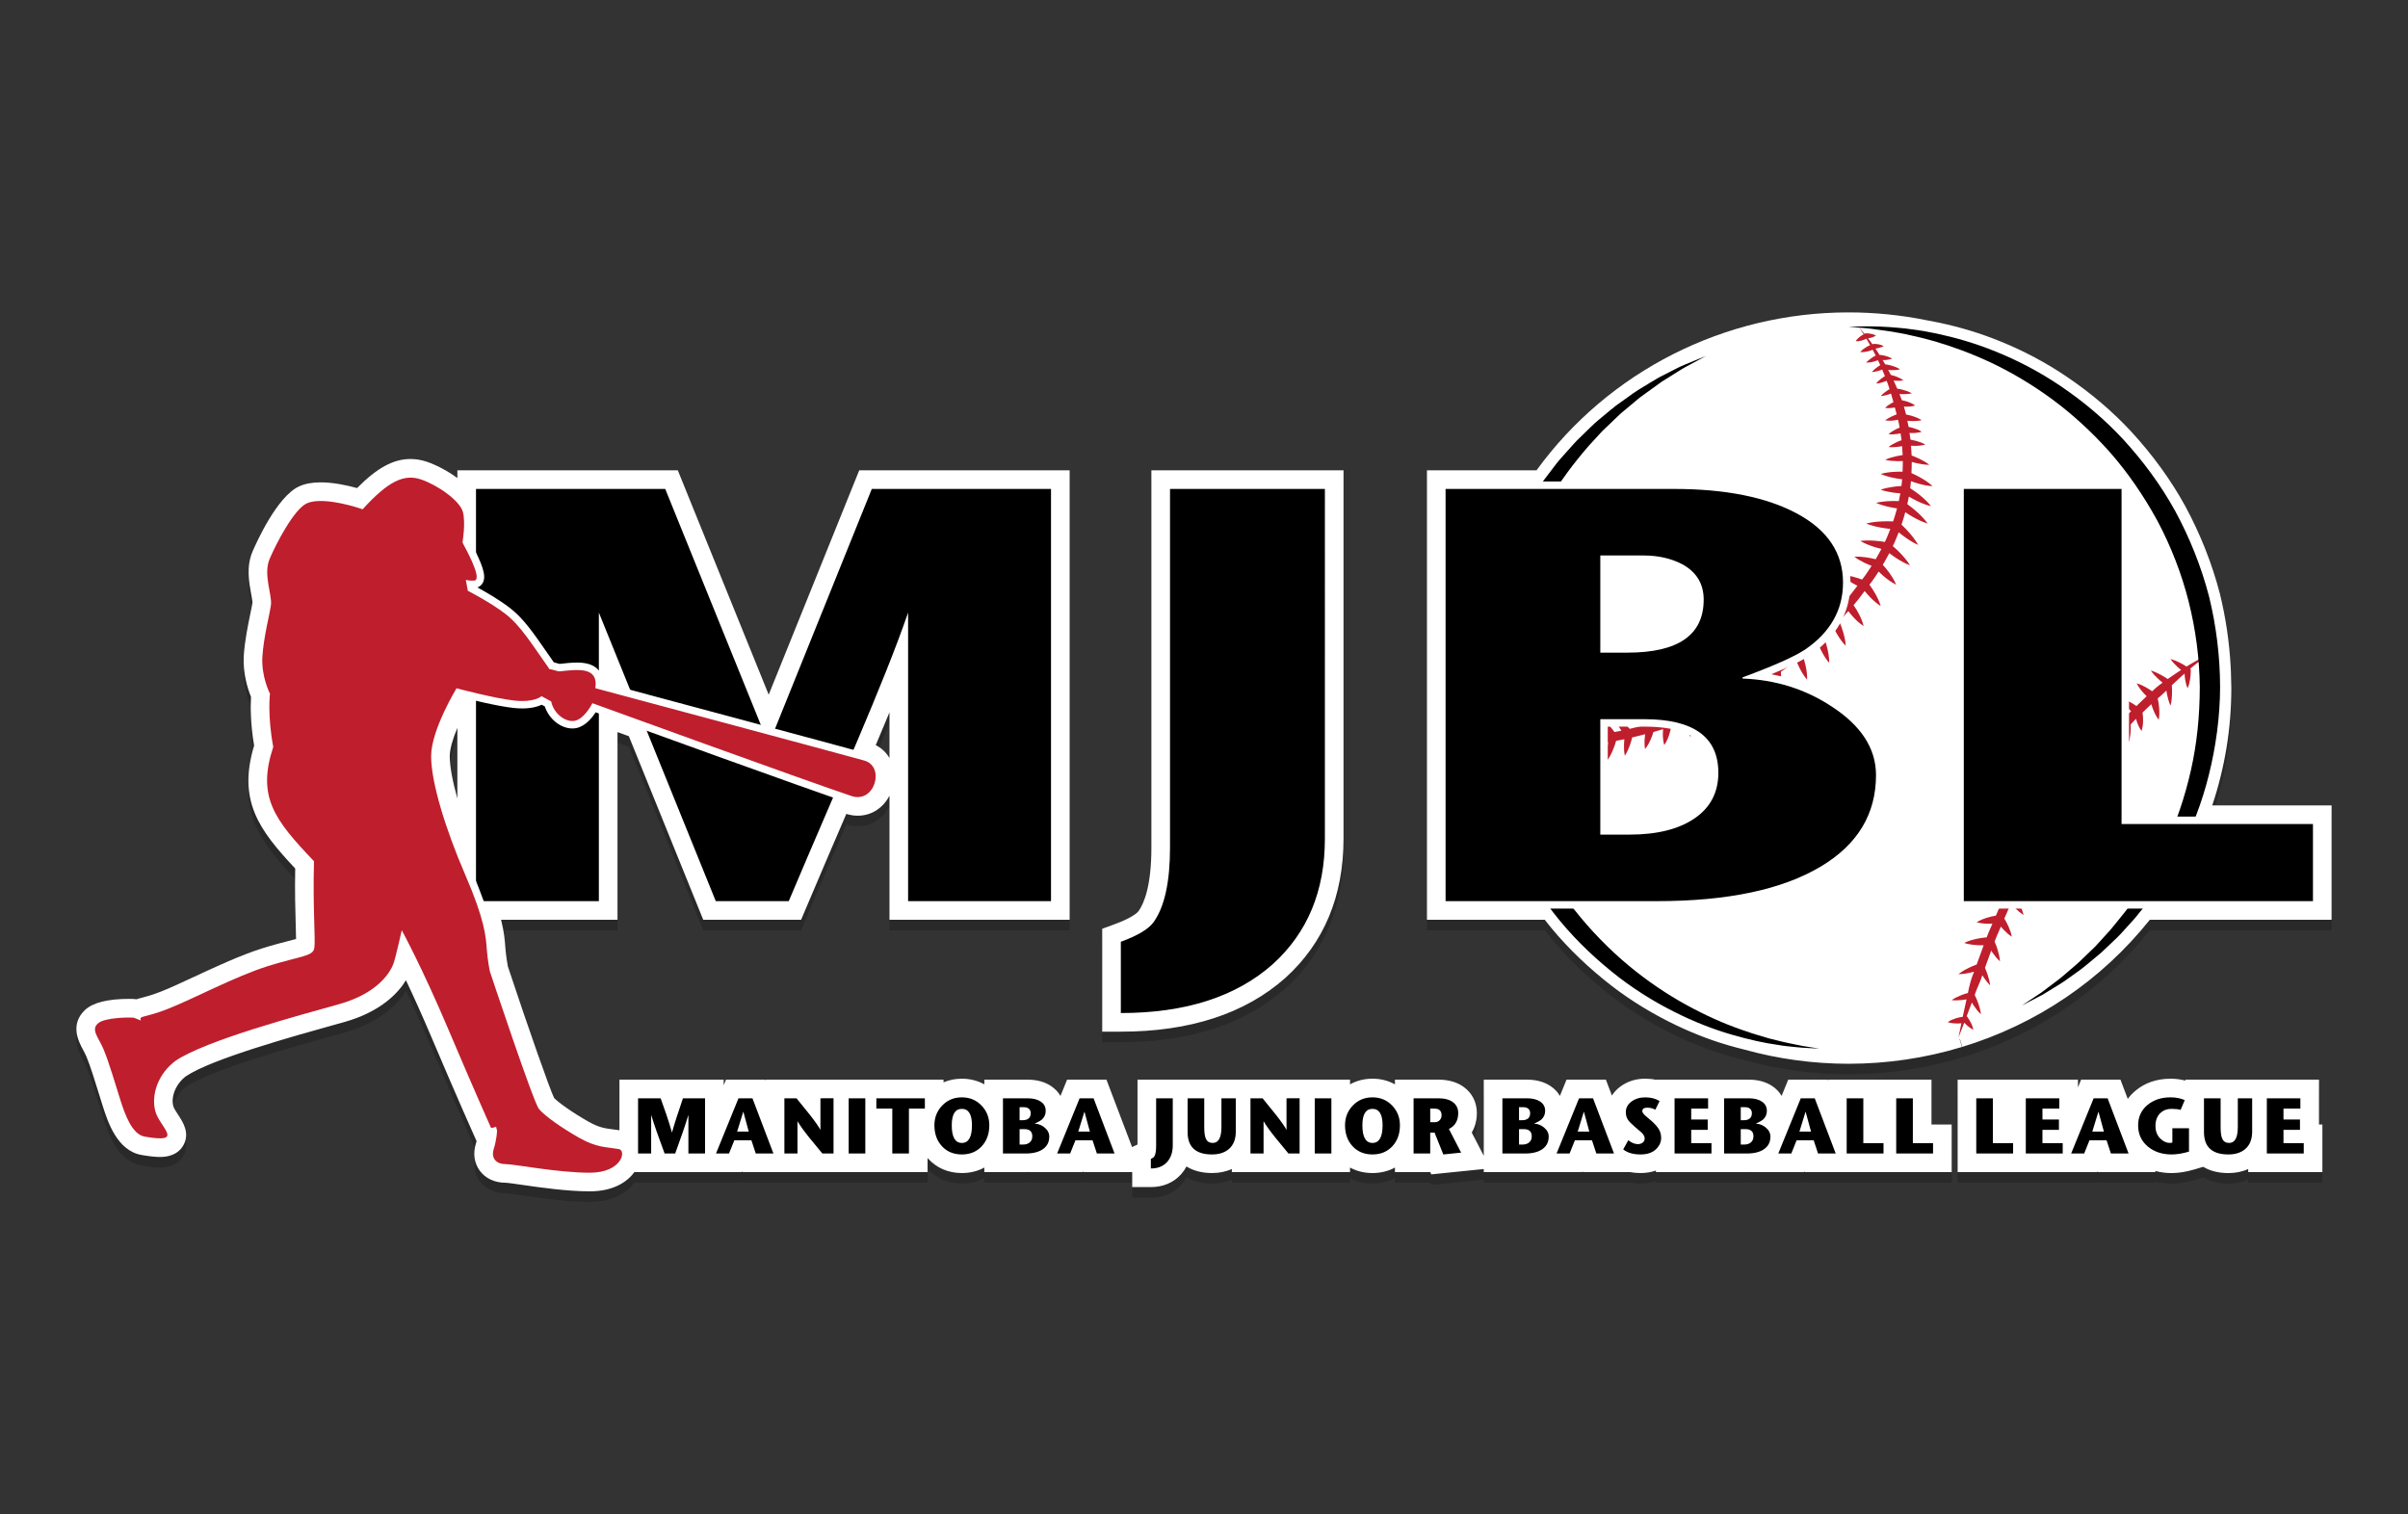
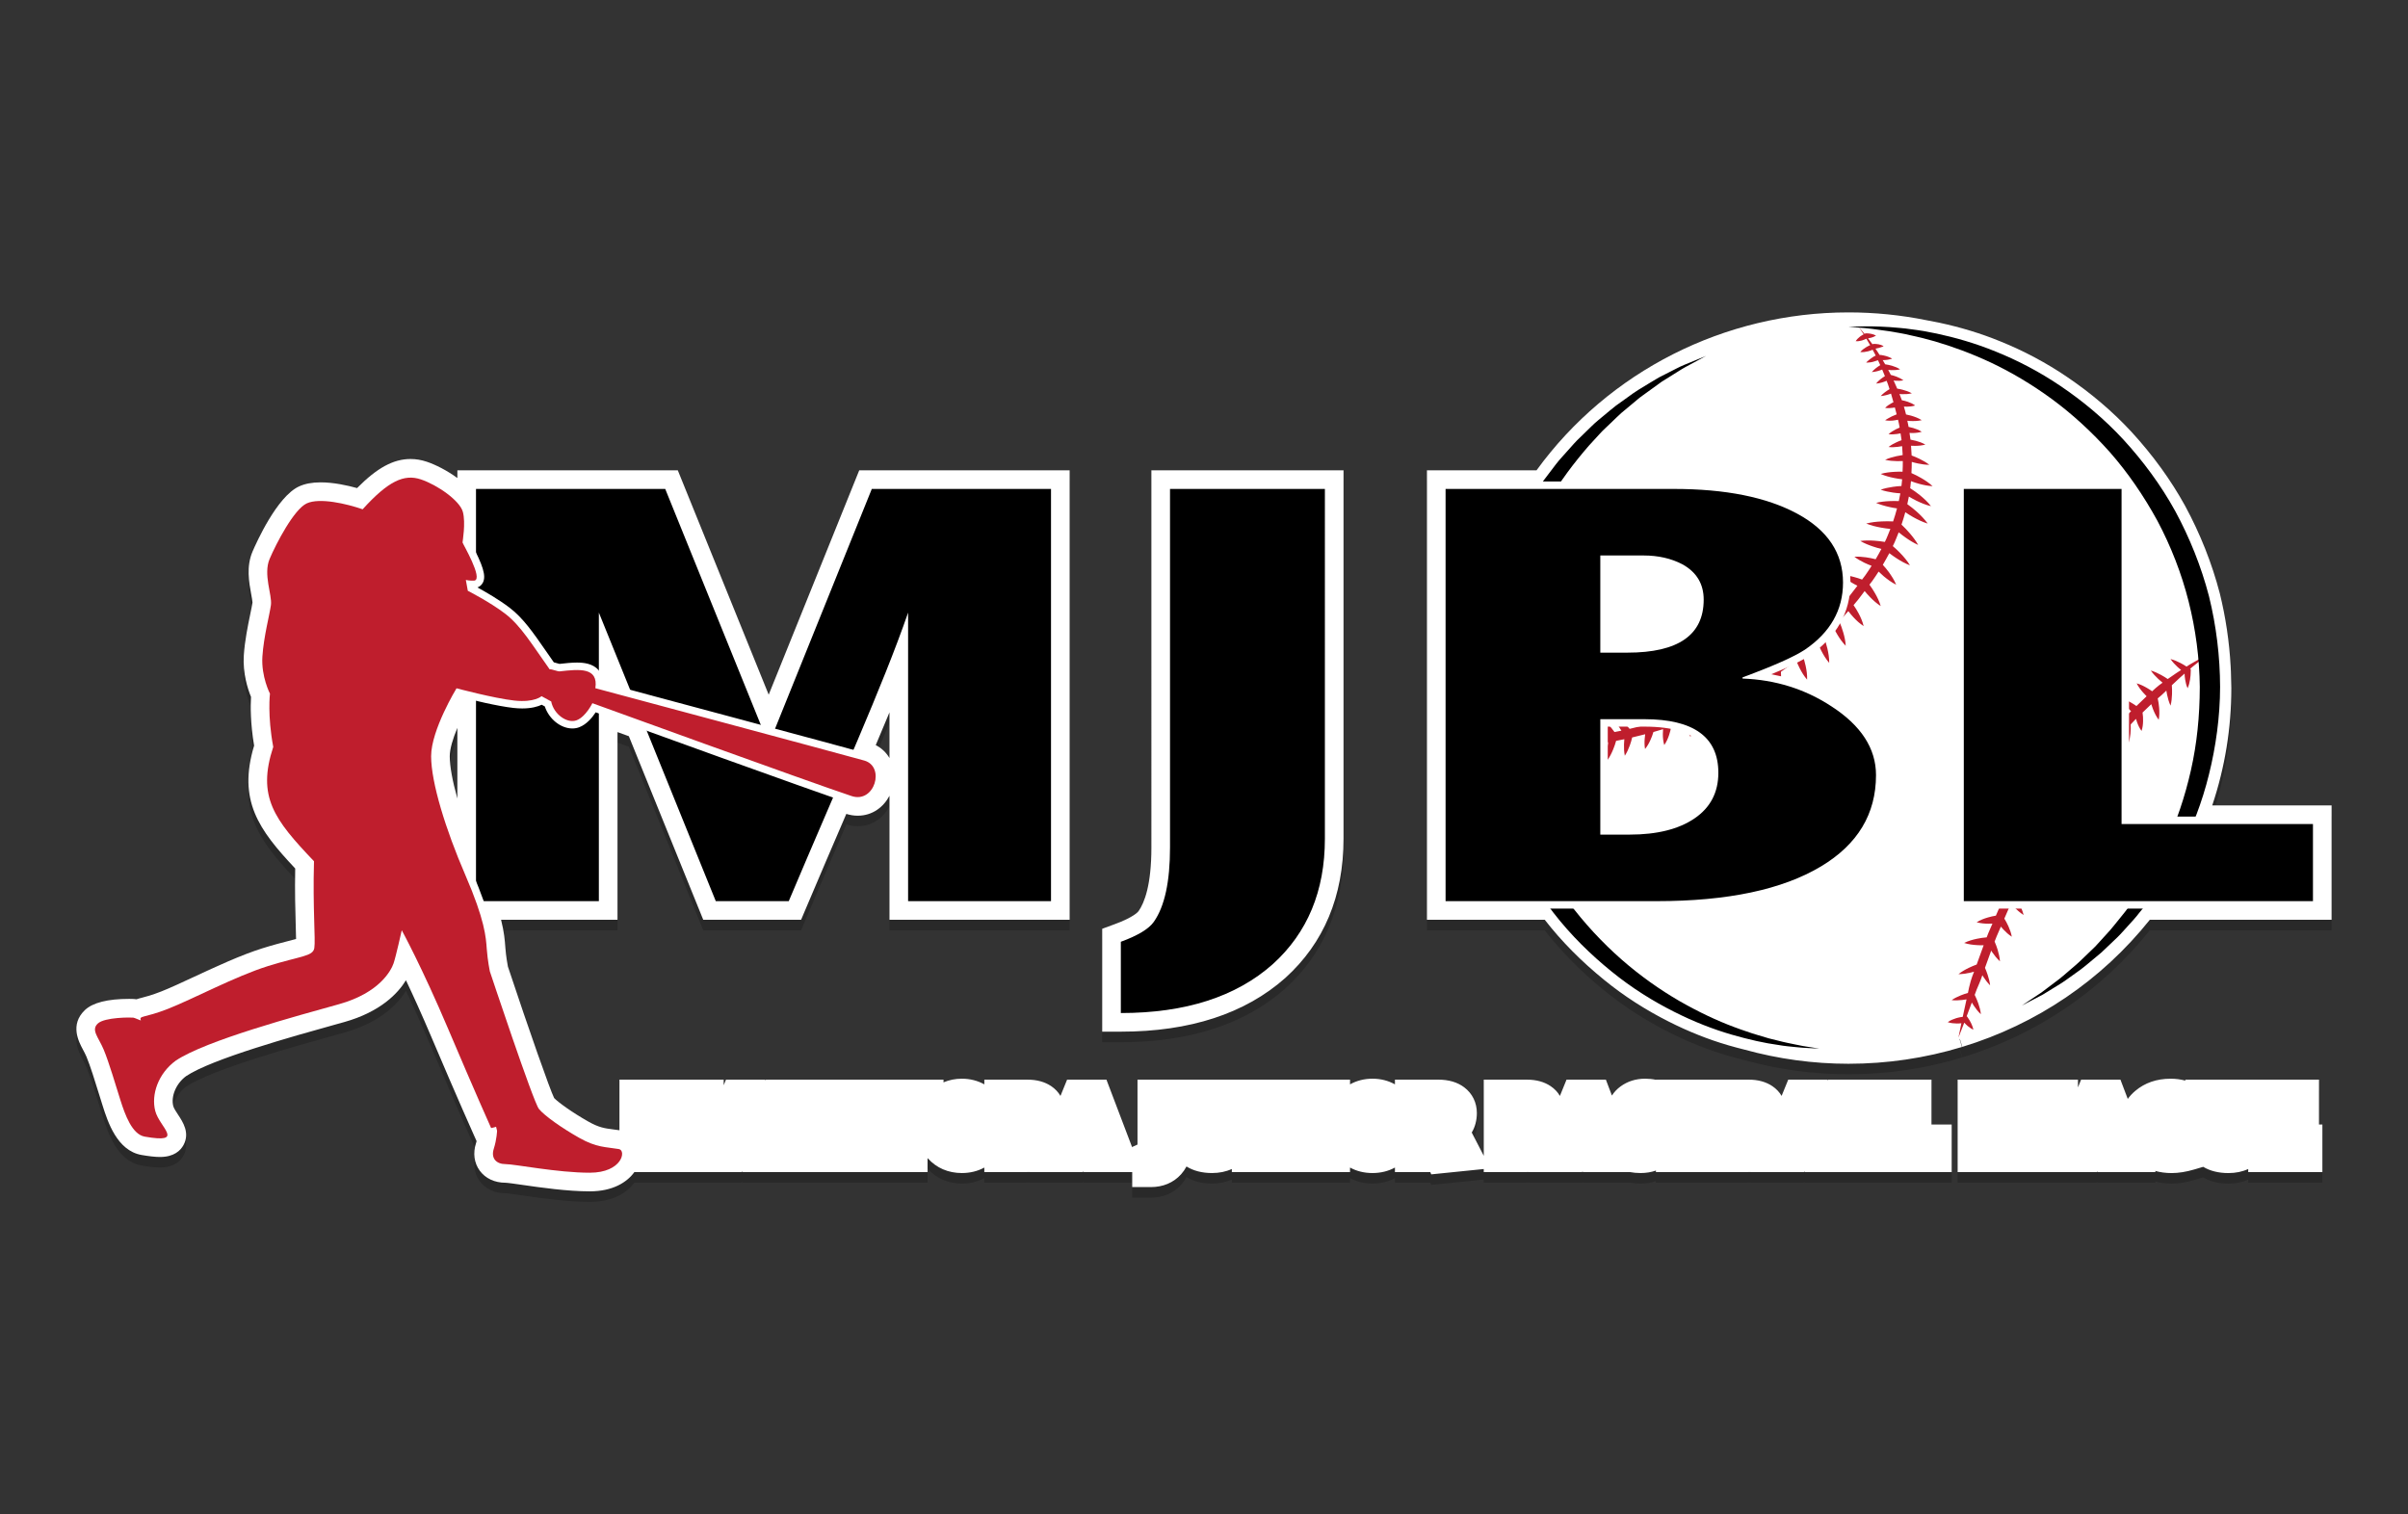
<svg xmlns="http://www.w3.org/2000/svg" version="1.1" id="Í_xBC__xB2_ã_x5F_1_copy" x="0px" y="0px" width="457.937px" height="288px" viewBox="0 0 457.937 288" enable-background="new 0 0 457.937 288" xml:space="preserve">
  <rect x="0" y="0" width="457.937" height="288" fill="#333333" stroke="none" />
  <g>
    <path opacity="0.2" d="M112.154,228.584c-4.283,0-9.367-0.731-12.731-1.215c-1.217-0.175-2.884-0.415-3.271-0.419   c-2.087,0-3.837-0.819-4.925-2.308c-1.062-1.452-1.31-3.309-0.7-5.227c0.039-0.123,0.076-0.247,0.11-0.374l-0.466-1.037   c-0.03-0.067-3.135-6.981-8.155-18.818c-1.801-4.246-3.446-7.859-4.815-10.748c-1.479,2.419-4.766,6-11.78,7.964l-1.876,0.522   c-7.574,2.107-23.313,6.486-28.162,9.754c-1.874,1.383-2.925,3.814-2.426,5.732c0.095,0.365,0.591,1.118,0.919,1.617   c0.902,1.37,2.266,3.44,1.024,5.745c-0.56,1.039-1.79,2.276-4.471,2.276c-0.893,0-2.042-0.125-3.512-0.381   c-4.677-0.818-6.443-6.371-7.392-9.354c-0.205-0.645-0.435-1.385-0.678-2.173c-0.756-2.443-1.697-5.485-2.399-7.151   c-0.205-0.486-0.444-0.934-0.697-1.407c-0.756-1.411-2.518-4.698,0.394-7.472c1.485-1.413,4.322-2.13,8.434-2.13   c0.771,0,1.11,0.03,1.373,0.077c0.335-0.117,0.67-0.203,0.999-0.288c0.76-0.194,1.902-0.487,3.7-1.194   c1.71-0.674,3.952-1.717,6.325-2.822c4.151-1.932,8.85-4.118,12.93-5.396c2.057-0.644,3.677-1.061,4.979-1.396   c0.407-0.104,0.947-0.243,1.416-0.374c-0.012-0.765-0.041-1.747-0.066-2.611c-0.079-2.697-0.184-6.32-0.097-10.798   c-6.987-7.427-10.937-12.941-7.814-23.361c-0.726-4.311-0.683-7.635-0.588-9.271c-0.616-1.507-1.593-4.501-1.369-7.914   c0.183-2.78,0.776-5.649,1.209-7.744c0.191-0.923,0.372-1.795,0.44-2.306c0.001-0.212-0.16-1.094-0.256-1.621   c-0.402-2.198-0.952-5.202,0.258-8.046c0.744-1.736,4.657-10.463,8.838-12.394c1.139-0.525,2.49-0.78,4.13-0.78   c2.435,0,5.065,0.576,6.918,1.088c3.822-3.862,6.91-5.528,10.174-5.528c1.027,0,2.031,0.168,3.07,0.514   c1.644,0.549,3.862,1.66,5.831,3.105v-1.473h41.917l17.288,42.68l17.219-42.68h40.014v85.486h-34.264v-23.584   c-1.116,2.124-3.209,3.792-6.044,3.792c-0.72,0-1.447-0.115-2.164-0.342l-0.103,0.238c-2.402,5.584-4.944,11.495-7.579,17.731   l-0.915,2.164h-18.614l-14.144-34.91l-2.16-0.782v35.692H95.29c0.602,2.408,0.715,3.948,0.804,5.154l0.011,0.143   c0.118,1.601,0.387,3.1,0.483,3.604c4.095,12.318,7.963,23.313,8.793,25.007c0.717,0.75,3.274,2.647,6.516,4.479   c2.024,1.144,3.11,1.282,4.753,1.492c0.388,0.05,0.765,0.099,1.152,0.156v-9.627h19.822v1.064l0.434-1.064h7.482l0.087,0.229   v-0.229h33.802v0.514c1.071-0.458,2.246-0.693,3.491-0.693c1.556,0,3,0.367,4.272,1.076v-0.896h8.208   c1.771,0,3.286,0.414,4.502,1.23c0.752,0.506,1.348,1.138,1.769,1.864l1.26-3.095h7.482l4.902,12.899v-0.094l1.005-0.461v-12.345   h40.417v0.896c1.271-0.709,2.716-1.076,4.271-1.076s3,0.367,4.272,1.077v-0.897h8.223c2.006,0,3.675,0.494,4.96,1.469   c1.543,1.17,2.393,2.903,2.393,4.879c0,1.395-0.332,2.651-0.972,3.711l2.286,4.426v-14.484h8.208c1.771,0,3.286,0.414,4.503,1.231   c0.753,0.506,1.348,1.138,1.769,1.865l1.261-3.097h7.482l1.15,3.029c0.41-0.65,0.954-1.231,1.622-1.724   c1.341-0.986,2.921-1.485,4.697-1.485c0.718,0,1.403,0.07,2.053,0.21v-0.03h17.628c1.771,0,3.286,0.414,4.503,1.231   c0.752,0.505,1.347,1.137,1.768,1.864l1.261-3.096h7.482l0.088,0.232v-0.232h19.671v8.535h3.84v9.051H343.18l-0.057-0.171   l-0.068,0.171h-10.14l0.008-0.02c-0.236,0.013-0.479,0.02-0.725,0.02h-17.282v-0.294c-0.884,0.313-1.864,0.474-2.923,0.474   c-0.707,0-1.379-0.061-2.014-0.18h-8.964l-0.057-0.171l-0.068,0.171H290.75l0.008-0.02c-0.237,0.013-0.479,0.02-0.725,0.02h-7.862   v-0.584l-9.989,1.016l-0.173-0.432h-6.728v-0.864c-1.259,0.688-2.701,1.044-4.272,1.044s-3.014-0.355-4.271-1.043v0.863h-22.476   v-0.592c-1.116,0.514-2.379,0.771-3.777,0.771c-1.902,0-3.544-0.438-4.846-1.244c-0.279,0.53-0.621,1.023-1.024,1.478   c-1.446,1.6-3.432,2.437-5.756,2.437h-3.543v-2.85h-9.28l-0.057-0.172l-0.068,0.172h-10.14l0.008-0.02   c-0.237,0.013-0.479,0.02-0.725,0.02h-7.863v-0.864c-1.26,0.688-2.702,1.044-4.272,1.044c-2.578,0-4.809-0.957-6.45-2.768   c-0.024-0.026-0.048-0.053-0.071-0.079v2.667h-35.237l-0.057-0.172l-0.068,0.172h-20.398   C119.234,226.868,116.536,228.584,112.154,228.584z M86.979,140.433c-0.848,2.033-1.448,3.998-1.448,5.391   c0,1.921,0.516,4.721,1.448,8.047V140.433z M166.543,143.715c1.109,0.565,2,1.419,2.61,2.46v-8.687   C168.36,139.404,167.495,141.468,166.543,143.715z M423.773,225.109c-1.881,0-3.496-0.416-4.782-1.187l-1.7,0.502   c-1.538,0.454-2.986,0.685-4.303,0.685c-1.113,0-2.161-0.138-3.14-0.411l0.088,0.231h-11.061l-0.057-0.171l-0.068,0.171h-26.46   v-17.586h22.882v1.47l0.599-1.47h7.482l1.392,3.663c0.402-0.554,0.879-1.065,1.429-1.529c1.814-1.535,4.075-2.313,6.719-2.313   c0.981,0,1.919,0.121,2.803,0.362v-0.183h25.416v8.535h0.645v9.051H427.55v-0.592C426.434,224.852,425.172,225.109,423.773,225.109   z M351.53,204.32c-6.683,0-13.352-0.909-19.821-2.702c-0.933-0.231-1.947-0.498-3.013-0.807c-3.794-1.101-7.618-2.623-11.367-4.523   c-4.435-2.238-8.542-4.887-12.203-7.872c-4.381-3.55-8.202-7.413-11.354-11.481h-22.405V91.448h20.842   c13.672-18.827,35.762-30.032,59.321-30.032c4.965,0,9.936,0.496,14.774,1.475l2.404,0.465c4.201,0.899,8.001,2.06,11.659,3.555   c4.499,1.814,8.787,4.098,12.735,6.782c4.599,3.108,8.733,6.639,12.287,10.487c4.057,4.429,7.473,9.146,10.158,14.027   c2.886,5.328,5.103,10.924,6.597,16.646c1.121,4.537,1.815,9.218,2.069,13.939c0.014,0.237,0.047,0.971,0.047,0.971   c0.03,0.771,0.051,1.526,0.059,2.281l0.009,0.312c0.006,0.171,0.012,0.341,0.012,0.513c0,7.626-1.221,15.115-3.632,22.309h22.697   v21.758h-34.571c-9.195,11.508-21.505,19.856-35.665,24.176l-0.453-1.486l-0.067-0.02l0.463,1.522   C366.145,203.246,358.883,204.32,351.53,204.32z M209.61,198.215v-19.568l2.321-0.854c3.727-1.366,4.514-2.388,4.592-2.5   c1.117-1.59,2.439-4.968,2.439-12.094V91.448h36.541v70.071c0,10.927-3.728,19.837-11.078,26.484   c-7.636,6.779-18.152,10.211-31.271,10.211H209.61z" />
    <path fill="#FFFFFF" d="M112.154,226.584c-4.283,0-9.367-0.731-12.731-1.215c-1.217-0.175-2.884-0.415-3.271-0.419   c-2.087,0-3.837-0.819-4.925-2.308c-1.062-1.452-1.31-3.309-0.7-5.227c0.039-0.123,0.076-0.247,0.11-0.374l-0.466-1.037   c-0.03-0.067-3.135-6.981-8.155-18.818c-1.801-4.246-3.446-7.859-4.815-10.748c-1.479,2.419-4.766,6-11.78,7.964l-1.876,0.522   c-7.574,2.107-23.313,6.486-28.162,9.754c-1.874,1.383-2.925,3.814-2.426,5.732c0.095,0.365,0.591,1.118,0.919,1.617   c0.902,1.37,2.266,3.44,1.024,5.745c-0.56,1.039-1.79,2.276-4.471,2.276c-0.893,0-2.042-0.125-3.512-0.381   c-4.677-0.818-6.443-6.371-7.392-9.354c-0.205-0.645-0.435-1.385-0.678-2.173c-0.756-2.443-1.697-5.485-2.399-7.151   c-0.205-0.486-0.444-0.934-0.697-1.407c-0.756-1.411-2.518-4.698,0.394-7.472c1.485-1.413,4.322-2.13,8.434-2.13   c0.771,0,1.11,0.03,1.373,0.077c0.335-0.117,0.67-0.203,0.999-0.288c0.76-0.194,1.902-0.487,3.7-1.194   c1.71-0.674,3.952-1.717,6.325-2.822c4.151-1.932,8.85-4.118,12.93-5.396c2.057-0.644,3.677-1.061,4.979-1.396   c0.407-0.104,0.947-0.243,1.416-0.374c-0.012-0.765-0.041-1.747-0.066-2.611c-0.079-2.697-0.184-6.32-0.097-10.798   c-6.987-7.427-10.937-12.941-7.814-23.361c-0.726-4.311-0.683-7.635-0.588-9.271c-0.616-1.507-1.593-4.501-1.369-7.914   c0.183-2.78,0.776-5.649,1.209-7.744c0.191-0.923,0.372-1.795,0.44-2.306c0.001-0.212-0.16-1.094-0.256-1.621   c-0.402-2.198-0.952-5.202,0.258-8.046c0.744-1.736,4.657-10.463,8.838-12.394c1.139-0.525,2.49-0.78,4.13-0.78   c2.435,0,5.065,0.576,6.918,1.088c3.822-3.862,6.91-5.528,10.174-5.528c1.027,0,2.031,0.168,3.07,0.514   c1.644,0.549,3.862,1.66,5.831,3.105v-1.473h41.917l17.288,42.68l17.219-42.68h40.014v85.486h-34.264v-23.584   c-1.116,2.124-3.209,3.792-6.044,3.792c-0.72,0-1.447-0.115-2.164-0.342l-0.103,0.238c-2.402,5.584-4.944,11.495-7.579,17.731   l-0.915,2.164h-18.614l-14.144-34.91l-2.16-0.782v35.692H95.29c0.602,2.408,0.715,3.948,0.804,5.154l0.011,0.143   c0.118,1.601,0.387,3.1,0.483,3.604c4.095,12.318,7.963,23.313,8.793,25.007c0.717,0.75,3.274,2.647,6.516,4.479   c2.024,1.144,3.11,1.282,4.753,1.492c0.388,0.05,0.765,0.099,1.152,0.156v-9.627h19.822v1.064l0.434-1.064h7.482l0.087,0.229   v-0.229h33.802v0.514c1.071-0.458,2.246-0.693,3.491-0.693c1.556,0,3,0.367,4.272,1.076v-0.896h8.208   c1.771,0,3.286,0.414,4.502,1.23c0.752,0.506,1.348,1.138,1.769,1.864l1.26-3.095h7.482l4.902,12.899v-0.094l1.005-0.461v-12.345   h40.417v0.896c1.271-0.709,2.716-1.076,4.271-1.076s3,0.367,4.272,1.077v-0.897h8.223c2.006,0,3.675,0.494,4.96,1.469   c1.543,1.17,2.393,2.903,2.393,4.879c0,1.395-0.332,2.651-0.972,3.711l2.286,4.426v-14.484h8.208c1.771,0,3.286,0.414,4.503,1.231   c0.753,0.506,1.348,1.138,1.769,1.865l1.261-3.097h7.482l1.15,3.029c0.41-0.65,0.954-1.231,1.622-1.724   c1.341-0.986,2.921-1.485,4.697-1.485c0.718,0,1.403,0.07,2.053,0.21v-0.03h17.628c1.771,0,3.286,0.414,4.503,1.231   c0.752,0.505,1.347,1.137,1.768,1.864l1.261-3.096h7.482l0.088,0.232v-0.232h19.671v8.535h3.84v9.051H343.18l-0.057-0.171   l-0.068,0.171h-10.14l0.008-0.02c-0.236,0.013-0.479,0.02-0.725,0.02h-17.282v-0.294c-0.884,0.313-1.864,0.474-2.923,0.474   c-0.707,0-1.379-0.061-2.014-0.18h-8.964l-0.057-0.171l-0.068,0.171H290.75l0.008-0.02c-0.237,0.013-0.479,0.02-0.725,0.02h-7.862   v-0.584l-9.989,1.016l-0.173-0.432h-6.728v-0.864c-1.259,0.688-2.701,1.044-4.272,1.044s-3.014-0.355-4.271-1.043v0.863h-22.476   v-0.592c-1.116,0.514-2.379,0.771-3.777,0.771c-1.902,0-3.544-0.438-4.846-1.244c-0.279,0.53-0.621,1.023-1.024,1.478   c-1.446,1.6-3.432,2.437-5.756,2.437h-3.543v-2.85h-9.28l-0.057-0.172l-0.068,0.172h-10.14l0.008-0.02   c-0.237,0.013-0.479,0.02-0.725,0.02h-7.863v-0.864c-1.26,0.688-2.702,1.044-4.272,1.044c-2.578,0-4.809-0.957-6.45-2.768   c-0.024-0.026-0.048-0.053-0.071-0.079v2.667h-35.237l-0.057-0.172l-0.068,0.172h-20.398   C119.234,224.868,116.536,226.584,112.154,226.584z M86.979,138.433c-0.848,2.033-1.448,3.998-1.448,5.391   c0,1.921,0.516,4.721,1.448,8.047V138.433z M166.543,141.715c1.109,0.565,2,1.419,2.61,2.46v-8.687   C168.36,137.404,167.495,139.468,166.543,141.715z M423.773,223.109c-1.881,0-3.496-0.416-4.782-1.187l-1.7,0.502   c-1.538,0.454-2.986,0.685-4.303,0.685c-1.113,0-2.161-0.138-3.14-0.411l0.088,0.231h-11.061l-0.057-0.171l-0.068,0.171h-26.46   v-17.586h22.882v1.47l0.599-1.47h7.482l1.392,3.663c0.402-0.554,0.879-1.065,1.429-1.529c1.814-1.535,4.075-2.313,6.719-2.313   c0.981,0,1.919,0.121,2.803,0.362v-0.183h25.416v8.535h0.645v9.051H427.55v-0.592C426.434,222.852,425.172,223.109,423.773,223.109   z M351.53,202.32c-6.683,0-13.352-0.909-19.821-2.702c-0.933-0.231-1.947-0.498-3.013-0.807c-3.794-1.101-7.618-2.623-11.367-4.523   c-4.435-2.238-8.542-4.887-12.203-7.872c-4.381-3.55-8.202-7.413-11.354-11.481h-22.405V89.448h20.842   c13.672-18.827,35.762-30.032,59.321-30.032c4.965,0,9.936,0.496,14.774,1.475l2.404,0.465c4.201,0.899,8.001,2.06,11.659,3.555   c4.499,1.814,8.787,4.098,12.735,6.782c4.599,3.108,8.733,6.639,12.287,10.487c4.057,4.429,7.473,9.146,10.158,14.027   c2.886,5.328,5.103,10.924,6.597,16.646c1.121,4.537,1.815,9.218,2.069,13.939c0.014,0.237,0.047,0.971,0.047,0.971   c0.03,0.771,0.051,1.526,0.059,2.281l0.009,0.312c0.006,0.171,0.012,0.341,0.012,0.513c0,7.626-1.221,15.115-3.632,22.309h22.697   v21.758h-34.571c-9.195,11.508-21.505,19.856-35.665,24.176l-0.453-1.486l-0.067-0.02l0.463,1.522   C366.145,201.246,358.883,202.32,351.53,202.32z M209.61,196.215v-19.568l2.321-0.854c3.727-1.366,4.514-2.388,4.592-2.5   c1.117-1.59,2.439-4.968,2.439-12.094V89.448h36.541v70.071c0,10.927-3.728,19.837-11.078,26.484   c-7.636,6.779-18.152,10.211-31.271,10.211H209.61z" />
    <g>
      <ellipse fill="#FFFFFF" cx="351.529" cy="130.868" rx="70.686" ry="69.326" />
      <path fill="#BF1E2D" d="M419.946,124.504c0,0-0.291,0.194-0.81,0.592c-0.529,0.376-1.257,1.004-2.21,1.748    c-0.136,0.117-0.285,0.244-0.431,0.368l0.135,0.092l-0.007,0.312c-0.012,0.547-0.039,1.095-0.135,1.642    c-0.089,0.548-0.218,1.096-0.464,1.643c-0.247-0.547-0.376-1.095-0.465-1.643c-0.066-0.382-0.095-0.765-0.112-1.146    c-0.565,0.488-1.168,1.024-1.793,1.628c-0.202,0.192-0.418,0.391-0.63,0.588c0.037,0.57,0.062,1.144,0.036,1.72    c-0.024,0.716-0.094,1.436-0.282,2.166c-0.313-0.687-0.508-1.383-0.657-2.083c-0.059-0.262-0.1-0.524-0.142-0.788    c-0.086,0.087-0.172,0.164-0.257,0.254c-0.421,0.426-0.896,0.826-1.381,1.235c0.125,0.585,0.228,1.174,0.269,1.778    c0.062,0.743,0.064,1.5-0.082,2.291c-0.48-0.646-0.81-1.327-1.082-2.021c-0.128-0.313-0.235-0.631-0.334-0.951    c-0.542,0.512-1.091,1.046-1.657,1.593c0.078,0.545,0.123,1.095,0.101,1.655c-0.016,0.601-0.081,1.21-0.291,1.842    c-0.397-0.534-0.65-1.092-0.854-1.658c-0.078-0.209-0.138-0.422-0.197-0.634c-0.086,0.083-0.167,0.162-0.253,0.245    c-0.25,0.266-0.506,0.538-0.761,0.809c0.03,0.583,0.016,1.17-0.044,1.761c-0.066,0.595-0.16,1.19-0.378,1.798    c-0.322-0.559-0.52-1.13-0.69-1.702c-0.05-0.176-0.088-0.352-0.13-0.528c-0.557,0.597-1.108,1.188-1.683,1.804    c-0.801,0.951-1.619,1.924-2.451,2.913c-1.716,1.937-3.225,4.15-4.881,6.301c-0.825,1.078-1.53,2.257-2.308,3.389    c-0.754,1.149-1.543,2.282-2.273,3.452c-1.371,2.396-2.832,4.741-4.109,7.139c-1.063,2.132-2.155,4.208-3.153,6.265    c0.302,0.453,0.59,0.917,0.842,1.407c0.37,0.699,0.695,1.431,0.899,2.249c-0.713-0.452-1.304-0.991-1.851-1.563    c-0.199-0.204-0.384-0.419-0.568-0.633c-0.422,0.973-0.841,1.94-1.249,2.883c0.281,0.461,0.547,0.933,0.766,1.436    c0.28,0.625,0.525,1.274,0.652,2.002c-0.623-0.397-1.128-0.873-1.598-1.372c-0.169-0.176-0.322-0.363-0.477-0.549    c-0.27,0.623-0.545,1.258-0.807,1.862c-0.136,0.331-0.259,0.657-0.387,0.985c0.222,0.514,0.428,1.034,0.585,1.579    c0.209,0.695,0.383,1.409,0.433,2.182c-0.575-0.519-1.026-1.097-1.442-1.693c-0.08-0.112-0.147-0.231-0.224-0.346    c-0.411,1.132-0.797,2.229-1.183,3.273c0.186,0.432,0.361,0.867,0.506,1.319c0.209,0.644,0.389,1.302,0.468,2.009    c-0.504-0.501-0.908-1.052-1.282-1.616c-0.068-0.101-0.126-0.207-0.19-0.31c-0.197,0.582-0.393,1.153-0.637,1.683    c-0.336,0.704-0.572,1.398-0.82,2.063c0.262,0.537,0.505,1.084,0.698,1.656c0.225,0.643,0.407,1.307,0.481,2.024    c-0.53-0.49-0.951-1.034-1.331-1.6c-0.141-0.205-0.267-0.418-0.394-0.63c-0.365,0.974-0.695,1.851-0.989,2.632l0.052-0.005    l0.18,0.252c0.236,0.333,0.441,0.689,0.626,1.063c0.175,0.381,0.335,0.773,0.419,1.225c-0.417-0.191-0.758-0.443-1.085-0.705    c-0.223-0.189-0.417-0.399-0.615-0.607c-0.014,0.003-0.027,0.004-0.042,0.007c-0.686,1.796-1.091,2.806-1.091,2.806    s0.189-0.984,0.557-2.727c-0.276,0.037-0.56,0.036-0.84,0.047c-0.575-0.015-1.155-0.052-1.759-0.258    c0.52-0.37,1.063-0.572,1.611-0.751c0.276-0.071,0.551-0.155,0.832-0.198c0.137-0.029,0.276-0.04,0.415-0.059    c0.208-0.958,0.451-2.073,0.723-3.323c-0.279,0.049-0.561,0.093-0.845,0.121c-0.646,0.069-1.303,0.102-1.986,0.022    c0.566-0.392,1.16-0.672,1.764-0.915c0.437-0.181,0.883-0.322,1.332-0.453c0.153-0.71,0.29-1.455,0.523-2.216    c0.163-0.603,0.402-1.204,0.641-1.824c-0.224,0.061-0.446,0.125-0.673,0.177c-0.74,0.168-1.497,0.29-2.295,0.294    c0.625-0.496,1.292-0.874,1.976-1.205c0.487-0.237,0.987-0.441,1.492-0.631c0.43-1.164,0.859-2.394,1.326-3.661    c-0.397,0.009-0.796,0.004-1.196-0.022c-0.831-0.046-1.667-0.151-2.515-0.418c0.798-0.391,1.608-0.622,2.423-0.793    c0.616-0.137,1.238-0.214,1.861-0.27c0.106-0.273,0.208-0.545,0.321-0.82c0.253-0.584,0.518-1.196,0.777-1.796    c-0.234,0.011-0.469,0.027-0.705,0.023c-0.755-0.003-1.518-0.065-2.303-0.282c0.694-0.425,1.41-0.695,2.135-0.907    c0.504-0.154,1.016-0.259,1.528-0.347c0.438-1.009,0.886-2.044,1.338-3.088c-0.351,0.016-0.702,0.024-1.056,0.013    c-0.784-0.016-1.575-0.083-2.383-0.296c0.733-0.4,1.484-0.654,2.242-0.858c0.631-0.177,1.269-0.295,1.91-0.388    c0.995-2.045,2.08-4.111,3.138-6.229c1.293-2.428,2.772-4.806,4.162-7.231c0.741-1.186,1.54-2.335,2.305-3.499    c0.788-1.148,1.503-2.342,2.341-3.436c1.679-2.184,3.21-4.427,4.951-6.395c0.846-1.004,1.677-1.991,2.49-2.958    c0.695-0.746,1.37-1.469,2.04-2.188c-0.265-0.247-0.521-0.503-0.768-0.772c-0.515-0.594-1.01-1.211-1.374-1.983    c0.823,0.228,1.516,0.611,2.188,1.017c0.329,0.211,0.647,0.434,0.955,0.67c0.235-0.25,0.473-0.502,0.703-0.747    c0.179-0.173,0.351-0.34,0.526-0.511c-0.235-0.223-0.467-0.45-0.687-0.692c-0.513-0.553-0.99-1.148-1.374-1.861    c0.778,0.222,1.463,0.562,2.112,0.943c0.335,0.191,0.657,0.399,0.971,0.619c0.661-0.641,1.3-1.271,1.935-1.857    c-0.229-0.225-0.451-0.456-0.662-0.702c-0.459-0.524-0.89-1.084-1.23-1.753c0.722,0.206,1.354,0.521,1.957,0.872    c0.343,0.194,0.668,0.409,0.984,0.635c0.446-0.41,0.886-0.812,1.34-1.16c0.214-0.169,0.429-0.317,0.645-0.473    c-0.282-0.229-0.558-0.465-0.822-0.717c-0.511-0.479-0.997-0.989-1.416-1.595c0.706,0.207,1.345,0.509,1.959,0.843    c0.438,0.233,0.853,0.497,1.261,0.771c0.2-0.137,0.405-0.276,0.597-0.411c0.679-0.485,1.33-0.914,1.941-1.304    c-0.224-0.18-0.444-0.363-0.655-0.562c-0.49-0.452-0.956-0.938-1.353-1.524c0.686,0.174,1.302,0.446,1.894,0.754    c0.4,0.203,0.779,0.437,1.153,0.678c0.252-0.157,0.498-0.311,0.727-0.456C418.667,125.067,419.946,124.504,419.946,124.504z     M364.994,92.025c0.813,0.22,1.646,0.396,2.535,0.437c-0.653-0.604-1.362-1.075-2.09-1.501c-0.625-0.375-1.275-0.691-1.936-0.984    c0.039-0.716,0.063-1.426,0.062-2.126c0.392,0.113,0.786,0.218,1.188,0.298c0.696,0.146,1.404,0.253,2.15,0.251    c-0.587-0.46-1.212-0.811-1.85-1.124c-0.492-0.247-1-0.452-1.511-0.646c-0.022-0.628-0.063-1.242-0.115-1.853    c0.268,0.015,0.535,0.025,0.806,0.021c0.631-0.007,1.268-0.063,1.92-0.243c-0.587-0.336-1.19-0.548-1.799-0.712    c-0.341-0.093-0.685-0.164-1.029-0.226c-0.051-0.434-0.121-0.851-0.186-1.274c0.19,0.009,0.381,0.021,0.572,0.018    c0.574-0.007,1.155-0.063,1.754-0.243c-0.526-0.336-1.07-0.548-1.621-0.712c-0.293-0.088-0.589-0.158-0.886-0.218    c-0.012-0.063-0.019-0.129-0.03-0.191c-0.063-0.333-0.137-0.647-0.202-0.974c0.177,0.017,0.352,0.043,0.53,0.051    c0.723,0.025,1.451,0.02,2.209-0.162c-0.659-0.414-1.348-0.653-2.041-0.861c-0.313-0.092-0.629-0.161-0.946-0.223    c-0.12-0.516-0.267-1.005-0.409-1.497c0.2,0.013,0.4,0.023,0.604,0.018c0.504-0.009,1.014-0.061,1.543-0.23    c-0.45-0.326-0.919-0.534-1.395-0.698c-0.373-0.135-0.753-0.223-1.135-0.298c-0.151-0.403-0.304-0.799-0.457-1.186    c0.141,0.011,0.28,0.03,0.422,0.033c0.635,0.013,1.272-0.002,1.932-0.164c-0.588-0.339-1.197-0.53-1.81-0.694    c-0.321-0.085-0.646-0.147-0.973-0.198c-0.172-0.4-0.341-0.809-0.52-1.187c-0.058-0.123-0.115-0.232-0.173-0.354    c0.125,0.014,0.248,0.033,0.373,0.041c0.486,0.034,0.982,0.028,1.5-0.077c-0.425-0.314-0.872-0.527-1.328-0.702    c-0.349-0.136-0.704-0.237-1.063-0.325c-0.167-0.332-0.333-0.646-0.5-0.959c0.188,0.019,0.375,0.039,0.564,0.048    c0.558,0.009,1.118-0.003,1.701-0.155c-0.505-0.329-1.033-0.518-1.564-0.686c-0.422-0.119-0.85-0.206-1.28-0.27    c-0.155-0.276-0.31-0.539-0.463-0.798c0.043-0.001,0.086,0.001,0.13,0.002c0.303-0.006,0.588-0.031,0.834-0.072    c0.492-0.071,0.828-0.208,0.828-0.208s-0.304-0.198-0.771-0.363c-0.234-0.088-0.509-0.169-0.806-0.232    c-0.158-0.03-0.333-0.078-0.508-0.096c-0.102-0.004-0.205-0.009-0.309-0.014c-0.128-0.203-0.259-0.419-0.384-0.61    c-0.135-0.208-0.262-0.391-0.392-0.584c0.214-0.042,0.43-0.082,0.643-0.14c0.148-0.052,0.295-0.086,0.443-0.143    c0.152-0.044,0.283-0.114,0.458-0.144c-0.051-0.052-0.139-0.128-0.212-0.156c-0.075-0.04-0.159-0.08-0.236-0.104    c-0.157-0.063-0.317-0.096-0.475-0.135c-0.317-0.059-0.629-0.085-0.947-0.084h-0.044l-0.098,0.034    c-0.035,0.013-0.069,0.028-0.104,0.041c-0.302-0.422-0.584-0.801-0.843-1.136c0.199-0.025,0.398-0.06,0.597-0.117    c0.31-0.088,0.619-0.2,0.925-0.401c-0.319-0.181-0.635-0.271-0.95-0.338c-0.314-0.069-0.629-0.091-0.941-0.091h-0.088    l-0.117,0.053c-0.032,0.015-0.061,0.033-0.093,0.049c-0.012-0.016-0.028-0.036-0.04-0.051c-0.623-0.76-0.984-1.138-0.984-1.138    s0.324,0.434,0.859,1.275c-0.244,0.129-0.48,0.273-0.705,0.441c-0.299,0.235-0.583,0.501-0.815,0.869    c0.435,0.032,0.817-0.037,1.184-0.138c0.297-0.088,0.579-0.204,0.851-0.34c0.219,0.364,0.46,0.78,0.716,1.236    c-0.251,0.107-0.498,0.225-0.735,0.367c-0.405,0.251-0.801,0.525-1.14,0.937c0.53,0.053,1.005-0.031,1.469-0.139    c0.304-0.074,0.595-0.182,0.881-0.301c0.124,0.23,0.245,0.452,0.374,0.701c0.069,0.132,0.141,0.283,0.21,0.421    c-0.019,0.008-0.044,0.012-0.061,0.021c-0.17,0.07-0.327,0.164-0.444,0.242c-0.128,0.078-0.247,0.168-0.362,0.249    c-0.11,0.082-0.215,0.159-0.312,0.23c-0.398,0.297-0.63,0.575-0.63,0.575s0.361,0.029,0.852-0.049    c0.114-0.014,0.27-0.041,0.4-0.081c0.136-0.036,0.28-0.07,0.422-0.128c0.148-0.063,0.281-0.084,0.405-0.133    c0.05-0.022,0.113-0.034,0.17-0.043c0.141,0.294,0.283,0.614,0.425,0.93c-0.58,0.353-1.133,0.759-1.611,1.316    c0.716-0.047,1.36-0.237,1.978-0.481c0.174,0.406,0.347,0.817,0.518,1.253c-0.611,0.376-1.19,0.813-1.683,1.416    c0.732-0.061,1.388-0.267,2.011-0.534c0.098,0.263,0.196,0.514,0.292,0.786c0.092,0.257,0.174,0.536,0.261,0.803    c-0.601,0.361-1.178,0.773-1.688,1.32c0.702-0.06,1.347-0.238,1.967-0.467c0.16,0.529,0.313,1.08,0.463,1.638    c-0.114,0.057-0.231,0.105-0.344,0.17c-0.436,0.24-0.857,0.52-1.242,0.909c0.542,0.078,1.047,0.044,1.539-0.028    c0.105-0.014,0.207-0.041,0.312-0.061c0.11,0.433,0.226,0.87,0.346,1.313c-0.314,0.127-0.63,0.251-0.938,0.4    c-0.21,0.113-0.423,0.213-0.63,0.339c-0.104,0.057-0.208,0.119-0.312,0.183l-0.155,0.094c-0.06,0.025-0.074,0.082-0.162,0.072    c0.021,0.041,0.13,0.056,0.184,0.068c0.064,0.017,0.128,0.021,0.189,0.028c0.127,0.017,0.25,0.021,0.373,0.022    c0.248,0.012,0.487-0.012,0.73-0.022c0.332-0.032,0.655-0.1,0.979-0.161c0.116,0.48,0.226,0.968,0.305,1.472    c0.001,0.007,0.002,0.015,0.003,0.021c-0.263,0.106-0.522,0.223-0.776,0.359c-0.462,0.242-0.913,0.518-1.331,0.899    c0.562,0.069,1.089,0.032,1.606-0.037c0.229-0.029,0.452-0.072,0.674-0.121c0.068,0.433,0.144,0.858,0.196,1.302    c-0.324,0.115-0.646,0.239-0.961,0.39c-0.521,0.243-1.034,0.52-1.516,0.904c0.612,0.072,1.193,0.036,1.765-0.033    c0.274-0.03,0.544-0.076,0.812-0.13c0.049,0.559,0.09,1.12,0.112,1.694c-0.397,0.058-0.794,0.127-1.188,0.217    c-0.726,0.16-1.447,0.364-2.156,0.689c0.76,0.18,1.507,0.238,2.25,0.252c0.373,0.011,0.745,0.004,1.115-0.014    c0.005,0.667-0.013,1.342-0.047,2.024c-0.497-0.012-0.995-0.01-1.495,0.022c-0.883,0.046-1.77,0.148-2.667,0.402    c0.853,0.379,1.716,0.606,2.583,0.777c0.498,0.104,0.999,0.178,1.501,0.237c-0.035,0.426-0.079,0.853-0.133,1.281    c-0.536,0.032-1.072,0.076-1.607,0.158c-0.781,0.117-1.563,0.267-2.344,0.546c0.781,0.28,1.563,0.429,2.344,0.547    c0.466,0.071,0.932,0.114,1.397,0.146c-0.085,0.491-0.185,0.983-0.293,1.476c-0.6-0.023-1.201-0.033-1.806,0.002    c-0.416,0.012-0.835,0.057-1.254,0.103c-0.419,0.054-0.84,0.118-1.264,0.227c0.398,0.182,0.801,0.318,1.205,0.445    c0.403,0.119,0.808,0.237,1.215,0.321c0.52,0.124,1.042,0.214,1.566,0.29c-0.219,0.826-0.466,1.652-0.747,2.478    c-0.722-0.032-1.444-0.043-2.17-0.001c-0.976,0.045-1.955,0.148-2.944,0.404c0.948,0.381,1.906,0.609,2.868,0.78    c0.573,0.107,1.149,0.182,1.727,0.241c-0.149,0.39-0.304,0.777-0.467,1.165c-0.167,0.446-0.371,0.878-0.583,1.309    c-0.671-0.109-1.345-0.2-2.029-0.238c-0.865-0.055-1.739-0.068-2.641,0.056c0.786,0.458,1.6,0.777,2.422,1.056    c0.524,0.183,1.057,0.329,1.591,0.462c-0.342,0.658-0.717,1.306-1.09,1.956c-0.601-0.151-1.208-0.278-1.829-0.364    c-0.722-0.095-1.452-0.162-2.219-0.109c0.608,0.47,1.253,0.818,1.906,1.141c0.451,0.219,0.91,0.407,1.374,0.583    c-0.397,0.614-0.795,1.236-1.199,1.798c-0.204,0.271-0.411,0.544-0.617,0.815c-0.509-0.187-1.024-0.359-1.555-0.493    c-0.793-0.209-1.604-0.374-2.472-0.406c0.633,0.594,1.321,1.054,2.028,1.469c0.363,0.219,0.733,0.418,1.11,0.604    c-0.116,0.153-0.231,0.306-0.348,0.459c-0.569,0.762-1.162,1.498-1.767,2.222c-0.44-0.15-0.885-0.29-1.344-0.392    c-0.346-0.093-0.706-0.149-1.065-0.209c-0.363-0.05-0.73-0.093-1.115-0.09c0.271,0.273,0.561,0.502,0.854,0.723    c0.297,0.212,0.593,0.425,0.903,0.604c0.265,0.167,0.537,0.316,0.811,0.46c-0.569,0.648-1.149,1.29-1.745,1.916    c-0.423-0.2-0.853-0.39-1.297-0.552c-0.762-0.287-1.547-0.532-2.4-0.65c0.563,0.652,1.195,1.179,1.85,1.662    c0.273,0.206,0.556,0.395,0.84,0.58c-0.622,0.63-1.256,1.255-1.9,1.872c-0.42-0.168-0.846-0.325-1.284-0.454    c-0.356-0.119-0.729-0.205-1.101-0.292c-0.375-0.08-0.755-0.151-1.154-0.181c0.272,0.293,0.565,0.546,0.862,0.789    c0.3,0.235,0.6,0.472,0.915,0.676c0.234,0.164,0.477,0.312,0.719,0.458c-0.708,0.681-1.499,1.268-2.242,1.907    c-0.204,0.166-0.404,0.335-0.606,0.503c-0.382-0.223-0.771-0.436-1.179-0.621c-0.679-0.317-1.379-0.603-2.156-0.774    c0.452,0.655,0.98,1.196,1.531,1.705c0.224,0.211,0.457,0.404,0.693,0.597c-0.225,0.182-0.446,0.367-0.676,0.542    c-0.691,0.492-1.381,0.981-2.069,1.471c-0.417-0.273-0.843-0.533-1.294-0.759c-0.658-0.338-1.347-0.632-2.123-0.806    c0.411,0.681,0.91,1.24,1.439,1.757c0.24,0.239,0.491,0.463,0.747,0.68c-0.569,0.402-1.143,0.797-1.746,1.141    c-0.428,0.257-0.852,0.518-1.275,0.777c-0.429-0.313-0.867-0.61-1.339-0.868c-0.621-0.351-1.272-0.662-2.014-0.861    c0.363,0.677,0.815,1.239,1.299,1.764c0.239,0.267,0.49,0.519,0.75,0.76c-0.868,0.52-1.743,1.017-2.646,1.451    c-0.043,0.022-0.086,0.044-0.129,0.066c-0.328-0.275-0.666-0.541-1.028-0.781c-0.585-0.399-1.208-0.759-1.933-1.01    c0.296,0.708,0.694,1.307,1.13,1.865c0.161,0.213,0.337,0.412,0.512,0.611c-0.396,0.205-0.793,0.412-1.187,0.616    c-0.461,0.215-0.925,0.419-1.388,0.621c-0.324-0.27-0.657-0.528-1.016-0.761c-0.565-0.378-1.165-0.719-1.864-0.953    c0.28,0.683,0.659,1.258,1.073,1.798c0.136,0.182,0.284,0.349,0.43,0.519c-0.86,0.366-1.695,0.775-2.561,1.087    c-0.09,0.032-0.177,0.064-0.267,0.097c-0.337-0.222-0.682-0.434-1.048-0.615c-0.577-0.297-1.185-0.555-1.878-0.697    c0.327,0.628,0.741,1.142,1.185,1.616c0.077,0.085,0.163,0.159,0.243,0.241c-0.296,0.107-0.597,0.217-0.891,0.323    c-0.559,0.222-1.121,0.412-1.684,0.594c-0.234-0.267-0.479-0.525-0.746-0.767c-0.456-0.422-0.945-0.818-1.545-1.133    c0.129,0.665,0.369,1.247,0.643,1.805c0.085,0.179,0.185,0.346,0.28,0.517c-0.724,0.212-1.444,0.417-2.149,0.633    c-0.295-0.319-0.6-0.628-0.933-0.914c-0.563-0.489-1.169-0.944-1.903-1.29c0.224,0.78,0.577,1.45,0.972,2.085    c0.109,0.179,0.235,0.345,0.354,0.516c-0.781,0.203-1.555,0.393-2.32,0.567c-0.36-0.438-0.735-0.867-1.152-1.264    c-0.586-0.567-1.218-1.099-1.979-1.529c0.239,0.841,0.607,1.58,1.021,2.283c0.17,0.296,0.358,0.578,0.55,0.856    c-0.442,0.093-0.879,0.177-1.314,0.26c-0.365-0.499-0.747-0.986-1.175-1.442c-0.558-0.609-1.163-1.186-1.895-1.674    c0.206,0.855,0.538,1.622,0.918,2.355c0.18,0.358,0.376,0.706,0.584,1.045c-0.443,0.076-0.888,0.153-1.321,0.221l-3.306-2.404    l1.842,2.641c-1.078,0.133-2.134,0.184-3.135,0.361c-0.699,0.104-1.38,0.229-2.045,0.307c-0.668,0.064-1.315,0.126-1.944,0.186    c-2.515,0.298-4.722,0.327-6.543,0.393c-1.822,0.065-3.253-0.032-4.233-0.026c-0.98-0.018-1.504-0.027-1.504-0.027    s0.518,0.069,1.488,0.199c0.487,0.064,1.087,0.145,1.793,0.238c0.706,0.096,1.52,0.216,2.436,0.25    c1.831,0.113,4.061,0.3,6.627,0.247c2.269,0.059,4.813-0.095,7.521-0.494l-0.24,3.227l1.479-3.411    c0.47-0.072,0.95-0.156,1.43-0.239c-0.057,0.347-0.105,0.696-0.136,1.05c-0.045,0.381-0.059,0.771-0.069,1.161    c0.005,0.193-0.004,0.405,0.015,0.568c0.011,0.178,0.03,0.388,0.032,0.626c0.105-0.13,0.229-0.288,0.342-0.479    c0.127-0.202,0.203-0.363,0.304-0.539c0.176-0.35,0.349-0.701,0.489-1.062c0.222-0.525,0.395-1.063,0.55-1.604    c0.518-0.099,1.034-0.197,1.562-0.309c-0.033,0.327-0.057,0.656-0.062,0.989c-0.018,0.704,0.003,1.415,0.157,2.151    c0.415-0.628,0.696-1.28,0.94-1.94c0.192-0.505,0.333-1.021,0.458-1.538c0.816-0.188,1.641-0.392,2.474-0.61    c-0.043,0.283-0.079,0.568-0.096,0.858c-0.033,0.313-0.029,0.637-0.027,0.959c0.011,0.325,0.03,0.652,0.097,0.992    c0.223-0.265,0.398-0.541,0.565-0.82c0.158-0.281,0.318-0.563,0.441-0.853c0.243-0.506,0.424-1.028,0.584-1.557    c0.605-0.182,1.219-0.359,1.836-0.54c-0.025,0.296-0.044,0.592-0.041,0.892c-0.004,0.694,0.055,1.398,0.269,2.128    c0.433-0.624,0.711-1.274,0.927-1.935c0.176-0.511,0.291-1.032,0.385-1.557c0.567-0.184,1.136-0.377,1.7-0.6    c0.41-0.149,0.83-0.302,1.244-0.453c0.025,0.327,0.063,0.654,0.122,0.981c0.108,0.667,0.274,1.333,0.593,2    c0.318-0.667,0.484-1.333,0.593-2c0.09-0.502,0.125-1.005,0.14-1.508c0.007-0.002,0.013-0.005,0.02-0.007    c0.9-0.324,1.77-0.754,2.667-1.133c0.025,0.32,0.062,0.64,0.116,0.96c0.109,0.688,0.273,1.375,0.59,2.063    c0.315-0.688,0.48-1.375,0.59-2.063c0.091-0.53,0.128-1.06,0.144-1.59c0.444-0.194,0.89-0.392,1.333-0.598    c0.436-0.227,0.877-0.455,1.315-0.684c0.081,0.354,0.177,0.705,0.294,1.054c0.213,0.66,0.478,1.313,0.887,1.942    c0.201-0.724,0.257-1.426,0.262-2.119c0.012-0.532-0.03-1.057-0.092-1.578c0.01-0.004,0.019-0.009,0.027-0.014    c0.877-0.423,1.728-0.903,2.572-1.406c0.052,0.268,0.102,0.535,0.173,0.801c0.181,0.719,0.418,1.432,0.808,2.129    c0.243-0.761,0.335-1.506,0.37-2.246c0.031-0.502,0.018-0.998-0.013-1.493c0.476-0.292,0.952-0.585,1.433-0.874    c0.567-0.324,1.109-0.691,1.646-1.067c0.05,0.275,0.101,0.552,0.17,0.825c0.173,0.709,0.396,1.414,0.769,2.105    c0.246-0.745,0.346-1.479,0.394-2.207c0.043-0.561,0.033-1.116,0.004-1.67c0.726-0.516,1.452-1.033,2.181-1.551    c0.25-0.189,0.491-0.391,0.734-0.589c0.192,0.494,0.398,0.983,0.646,1.459c0.384,0.759,0.824,1.498,1.417,2.183    c0.03-0.905-0.092-1.757-0.271-2.588c-0.143-0.699-0.351-1.375-0.584-2.042c0.169-0.14,0.337-0.281,0.507-0.42    c0.78-0.671,1.613-1.283,2.352-2.002c0.208,0.523,0.431,1.042,0.69,1.546c0.417,0.805,0.879,1.593,1.509,2.318    c0.011-0.961-0.147-1.86-0.349-2.744c-0.178-0.764-0.419-1.503-0.69-2.232l1.181-1.136l0.667-0.643    c0.236,0.486,0.486,0.967,0.773,1.431c0.438,0.728,0.929,1.432,1.559,2.074c-0.047-0.898-0.233-1.736-0.473-2.551    c-0.203-0.724-0.468-1.42-0.762-2.104c0.144-0.163,0.291-0.324,0.437-0.485c0.43-0.487,0.863-0.971,1.295-1.455    c0.306,0.402,0.623,0.797,0.972,1.168c0.57,0.613,1.185,1.194,1.938,1.678c-0.206-0.87-0.55-1.644-0.938-2.385    c-0.289-0.559-0.625-1.083-0.979-1.596c0.619-0.723,1.217-1.454,1.75-2.212c0.12-0.158,0.238-0.314,0.358-0.473    c0.333,0.406,0.678,0.804,1.053,1.179c0.598,0.611,1.24,1.188,2.005,1.674c-0.256-0.869-0.634-1.646-1.058-2.388    c-0.325-0.586-0.696-1.138-1.085-1.675c0.193-0.254,0.387-0.511,0.579-0.765c0.423-0.588,0.792-1.159,1.16-1.729    c0.314,0.308,0.639,0.607,0.976,0.895c0.724,0.593,1.472,1.165,2.365,1.6c-0.377-0.92-0.9-1.702-1.447-2.462    c-0.343-0.459-0.711-0.894-1.091-1.317c0.423-0.738,0.851-1.471,1.238-2.217c0.438,0.336,0.884,0.661,1.354,0.96    c0.798,0.521,1.635,0.995,2.571,1.349c-0.521-0.854-1.143-1.589-1.804-2.276c-0.46-0.49-0.954-0.94-1.458-1.377    c0.232-0.471,0.457-0.943,0.641-1.432c0.167-0.396,0.324-0.794,0.479-1.192c0.416,0.343,0.841,0.675,1.287,0.984    c0.753,0.531,1.537,1.028,2.418,1.418c-0.473-0.839-1.043-1.571-1.645-2.27c-0.479-0.564-0.996-1.088-1.526-1.596    c0.269-0.784,0.506-1.57,0.721-2.357c0.476,0.321,0.961,0.63,1.465,0.913c0.879,0.489,1.786,0.941,2.798,1.247    c-0.613-0.861-1.331-1.575-2.076-2.253c-0.574-0.518-1.182-0.987-1.803-1.439c0.109-0.483,0.208-0.966,0.296-1.447    c0.468,0.28,0.943,0.547,1.435,0.789c0.876,0.422,1.774,0.809,2.773,1.038c-0.626-0.812-1.353-1.467-2.102-2.086    c-0.593-0.482-1.217-0.914-1.854-1.325c0.06-0.451,0.108-0.9,0.147-1.348C363.928,91.707,364.453,91.886,364.994,92.025z" />
      <path d="M345.999,199.435c0,0-0.713-0.036-2.051-0.104c-0.67-0.027-1.493-0.071-2.463-0.183c-0.97-0.098-2.094-0.188-3.33-0.409    c-2.493-0.336-5.487-0.989-8.867-1.969c-3.38-0.98-7.113-2.408-10.997-4.378c-3.885-1.96-7.935-4.454-11.821-7.623    c-3.89-3.151-7.719-6.864-11.074-11.21c-3.335-4.348-6.414-9.177-8.692-14.492c-1.201-2.629-2.139-5.393-3.022-8.179    c-0.784-2.814-1.528-5.663-1.966-8.569c-0.277-1.443-0.379-2.911-0.568-4.365c-0.101-1.462-0.242-2.922-0.27-4.383l-0.044-2.189    l-0.005-0.272l-0.003-0.137l0.003-0.209l0.022-0.53l0.044-1.061c0.081-1.424,0.07-2.8,0.225-4.248    c0.171-1.454,0.34-2.901,0.509-4.342c0.229-1.423,0.552-2.804,0.821-4.193c0.237-1.396,0.678-2.735,1.044-4.081    c0.189-0.671,0.379-1.339,0.567-2.005c0.194-0.663,0.46-1.302,0.686-1.949c0.489-1.282,0.89-2.586,1.443-3.814    c0.557-1.226,1.108-2.439,1.655-3.641c0.579-1.184,1.249-2.307,1.857-3.439c0.319-0.559,0.601-1.134,0.944-1.669    c0.346-0.532,0.689-1.063,1.031-1.588c0.704-1.037,1.306-2.119,2.066-3.072c0.735-0.968,1.46-1.92,2.172-2.857    c0.715-0.934,1.532-1.76,2.271-2.618c0.757-0.845,1.472-1.695,2.276-2.434c0.779-0.759,1.542-1.501,2.287-2.228    c0.733-0.737,1.552-1.35,2.301-1.994c0.768-0.626,1.489-1.264,2.234-1.829c0.761-0.545,1.499-1.075,2.215-1.588    c1.403-1.062,2.817-1.907,4.122-2.685c0.652-0.389,1.269-0.775,1.873-1.118c0.619-0.314,1.211-0.615,1.771-0.901    c1.127-0.558,2.104-1.107,3.007-1.476c0.902-0.369,1.669-0.684,2.29-0.938c1.239-0.507,1.9-0.777,1.9-0.777    s-0.629,0.339-1.809,0.975c-0.588,0.317-1.313,0.708-2.165,1.167c-0.848,0.464-1.767,1.099-2.828,1.741    c-0.526,0.328-1.081,0.674-1.662,1.037c-0.564,0.39-1.138,0.823-1.743,1.261c-0.604,0.438-1.232,0.893-1.885,1.364    c-0.667,0.451-1.273,1.032-1.945,1.568c-0.66,0.55-1.342,1.117-2.044,1.702c-0.685,0.603-1.343,1.276-2.042,1.937    c-0.677,0.684-1.441,1.311-2.11,2.069c-0.681,0.743-1.378,1.504-2.089,2.281c-2.754,3.179-5.536,6.807-7.92,10.977    c-2.427,4.134-4.575,8.739-6.139,13.714c-1.584,4.94-2.686,10.312-3.106,15.642c-0.138,1.346-0.12,2.797-0.188,4.197l-0.036,1.062    l-0.018,0.531l0.013,0.444l0.059,2.068c0.036,1.381,0.184,2.759,0.288,4.139c0.19,1.371,0.3,2.755,0.566,4.115    c0.388,2.746,1.071,5.438,1.788,8.102c0.815,2.636,1.675,5.255,2.792,7.748c2.135,5.025,4.86,9.704,7.95,13.903    c3.112,4.185,6.584,7.89,10.188,11.058c3.613,3.162,7.358,5.782,11,7.894c3.652,2.092,7.17,3.747,10.396,4.945    c0.797,0.327,1.597,0.562,2.354,0.834c0.759,0.27,1.497,0.513,2.215,0.715c0.717,0.214,1.403,0.419,2.061,0.614    c0.665,0.165,1.3,0.322,1.902,0.472c1.204,0.32,2.293,0.51,3.239,0.714c0.944,0.212,1.761,0.343,2.424,0.44    C345.293,199.324,345.999,199.435,345.999,199.435z M353.565,62.313c1.333,0.074,3.267,0.33,5.705,0.685    c1.217,0.221,2.57,0.406,4.015,0.763c0.723,0.171,1.48,0.317,2.257,0.515c0.771,0.208,1.572,0.424,2.398,0.646    c3.283,0.962,6.915,2.271,10.705,4.05c3.783,1.79,7.701,4.092,11.551,6.911c3.843,2.829,7.578,6.224,11.026,10.096    c3.428,3.896,6.469,8.332,9.072,13.094c2.544,4.796,4.57,9.962,5.92,15.304c1.355,5.34,2.068,10.842,2.127,16.274    c-0.016,5.536-0.535,10.74-1.685,15.837c-1.142,5.051-2.749,9.842-4.815,14.144c-0.459,1.104-1.041,2.128-1.584,3.153    c-0.548,1.022-1.065,2.044-1.677,2.989c-0.588,0.961-1.166,1.905-1.734,2.832c-0.627,0.89-1.242,1.762-1.845,2.616    c-0.581,0.874-1.24,1.659-1.871,2.438c-0.638,0.773-1.23,1.559-1.861,2.277c-0.644,0.708-1.271,1.399-1.881,2.07    c-0.306,0.336-0.607,0.667-0.905,0.992c-0.317,0.307-0.629,0.608-0.937,0.905c-1.229,1.189-2.369,2.321-3.52,3.26    c-1.131,0.961-2.141,1.89-3.151,2.601c-0.987,0.746-1.869,1.412-2.636,1.991c-0.801,0.534-1.482,0.987-2.035,1.355    c-1.108,0.738-1.7,1.132-1.7,1.132s0.63-0.328,1.811-0.944c0.592-0.31,1.322-0.69,2.182-1.14c0.825-0.508,1.774-1.091,2.838-1.745    c1.085-0.629,2.183-1.471,3.416-2.345c1.26-0.842,2.486-1.922,3.833-3.039c0.336-0.281,0.678-0.566,1.024-0.855    c0.327-0.311,0.66-0.625,0.998-0.944c0.675-0.643,1.368-1.304,2.081-1.981c0.706-0.686,1.354-1.461,2.058-2.219    c0.696-0.766,1.423-1.539,2.073-2.403c2.806-3.304,5.376-7.271,7.701-11.675c2.339-4.4,4.264-9.35,5.564-14.649    c1.31-5.251,2.115-11.027,2.12-16.668c-0.015-5.739-0.714-11.575-2.115-17.246c-1.477-5.653-3.668-11.108-6.402-16.158    c-2.771-5.035-6.176-9.59-9.858-13.609c-3.703-4.012-7.795-7.383-11.92-10.172c-4.122-2.803-8.332-4.954-12.345-6.572    c-4.01-1.639-7.838-2.702-11.257-3.435c-0.858-0.165-1.688-0.326-2.49-0.481c-0.803-0.146-1.587-0.23-2.334-0.336    c-1.492-0.232-2.88-0.3-4.123-0.414c-2.498-0.16-4.462-0.169-5.789-0.114c-1.331,0.037-2.041,0.057-2.041,0.057    S352.237,62.21,353.565,62.313z" />
    </g>
    <path fill="#FFFFFF" d="M217.442,223.653v-4.141c0,0,0.879-0.403,0.899-0.414c0.045-0.157,0.106-0.481,0.106-1.077V207.47h11.984   v6.907c0,1.084,0.129,1.479,0.17,1.578l0.051,0.002c-0.005-0.039,0.216-0.415,0.216-1.625v-6.862h9.914l0.425,0.52   c0.879,1.073,1.558,1.907,2.036,2.503v-3.022h5.324v13.334h-4.205l-0.425-0.51c-1.023-1.228-1.765-2.126-2.226-2.694v3.204h-5.323   v-4.733c-0.162,1.507-0.775,2.713-1.829,3.594c-1.066,0.878-2.435,1.319-4.074,1.319c-3.667,0-5.843-1.881-6.038-5.183v1.996   c0,1.68-0.479,3.071-1.422,4.136c-1.036,1.146-2.435,1.721-4.165,1.721H217.442z M273.407,220.701v0.103h-5.999v-4.76   c-0.274,1.089-0.782,2.049-1.521,2.867c-1.247,1.376-2.888,2.072-4.877,2.072c-1.99,0-3.631-0.696-4.876-2.07   c-0.738-0.818-1.247-1.777-1.521-2.865v4.756h-5.999V207.47h5.999v4.671c0.29-1.074,0.842-2.036,1.65-2.873   c1.268-1.313,2.864-1.978,4.747-1.978s3.479,0.665,4.747,1.978c0.81,0.838,1.361,1.801,1.651,2.877v-4.675h6.097   c1.53,0,2.768,0.349,3.676,1.037c1.015,0.77,1.551,1.871,1.551,3.185c0,1.443-0.466,2.623-1.36,3.476l2.714,5.254l-6.524,0.663   L273.407,220.701z M261.009,212.313c-0.454,0-0.503,1.191-0.503,1.703c0,0.722,0.106,1.943,0.503,1.943s0.503-1.222,0.503-1.943   C261.512,213.505,261.463,212.313,261.009,212.313z M423.773,220.983c-3.847,0-6.052-2.069-6.052-5.677v-7.837h5.998v6.907   c0,1.084,0.129,1.479,0.17,1.578l0.051,0.002c-0.005-0.039,0.216-0.415,0.216-1.625v-6.862h14.729v4.799h-0.075v3.736h0.72v4.799   h-9.854v-4.733c-0.162,1.507-0.775,2.713-1.829,3.594C426.781,220.542,425.413,220.983,423.773,220.983z M412.988,220.983   c-2.129,0-3.946-0.608-5.401-1.808c-1.587-1.308-2.391-3.038-2.391-5.145c0-2.009,0.757-3.668,2.25-4.93   c1.421-1.202,3.22-1.812,5.347-1.812c1.183,0,2.277,0.216,3.253,0.643l1.279,0.56l-1.811,4.318l-1.217-0.359   c-0.213-0.063-0.618-0.138-1.34-0.138c-0.475,0-0.834,0.126-1.131,0.396c-0.209,0.193-0.497,0.561-0.497,1.441   c0,0.646,0.187,1.017,0.376,1.249v-2.23h5.999v6.916l-1.016,0.3C415.346,220.782,414.1,220.983,412.988,220.983z M311.994,220.983   c-1.221,0-2.283-0.214-3.173-0.639l0.174,0.459h-6.44l-0.825-2.505h-1.271l-1.005,2.505h-5.541l0.545-1.337   c-0.069,0.059-0.141,0.115-0.215,0.171c-1.037,0.774-2.453,1.166-4.209,1.166h-5.736V207.47h6.082c1.342,0,2.458,0.293,3.317,0.87   c1.023,0.688,1.564,1.701,1.564,2.932c0,0.801-0.228,1.524-0.666,2.131c0.96,0.814,1.265,1.741,1.328,2.464l3.418-8.396h4.586   l3.79,9.973l1.49-2.7l0.372,0.284c-0.535-0.491-0.875-0.854-1.087-1.156c-0.475-0.656-0.721-1.451-0.721-2.344   c0-1.272,0.572-2.367,1.655-3.165c0.967-0.711,2.122-1.071,3.437-1.071c1.347,0,2.523,0.31,3.498,0.922l0.681,0.427v-1.169h9.209   v4.799h-0.075v3.736h0.286v-8.535h6.082c1.342,0,2.458,0.293,3.317,0.87c1.023,0.688,1.564,1.701,1.564,2.932   c0,0.801-0.228,1.524-0.666,2.131c0.959,0.813,1.264,1.739,1.327,2.462l3.418-8.395h4.586l3.681,9.684v-9.684h5.999v8.535h3.421   v-8.535h5.999v8.535h3.84v4.799h-24.313l-0.825-2.505h-1.271l-1.005,2.505h-5.541l0.544-1.336c-0.068,0.059-0.14,0.114-0.213,0.17   c-1.037,0.774-2.453,1.166-4.209,1.166h-15.156v-2.845c-0.191,0.477-0.478,0.929-0.858,1.354   C315.202,220.42,313.791,220.983,311.994,220.983z M315.585,212.674c0.581,0.592,0.984,1.123,1.251,1.634   c0.078,0.156,0.146,0.317,0.206,0.48v-5.079L315.585,212.674z M182.92,220.983c-1.99,0-3.63-0.696-4.875-2.069   c-1.169-1.297-1.762-2.943-1.762-4.897c0-0.61,0.069-1.194,0.207-1.748h-2.217v8.535h-6v-8.535h-2.295v8.535h-6V207.47h17.325   v2.898c0.246-0.388,0.536-0.755,0.87-1.101c1.268-1.313,2.865-1.978,4.747-1.978s3.479,0.665,4.747,1.978   c0.81,0.838,1.361,1.801,1.651,2.877v-4.675h6.083c1.341,0,2.458,0.293,3.318,0.87c1.023,0.688,1.564,1.701,1.564,2.932   c0,0.801-0.228,1.524-0.667,2.131c0.959,0.813,1.264,1.739,1.328,2.462l3.417-8.395h4.586l5.067,13.334h-6.44l-0.825-2.505h-1.271   l-1.005,2.505h-5.541l0.544-1.336c-0.068,0.059-0.14,0.114-0.213,0.17c-1.037,0.774-2.453,1.166-4.209,1.166h-5.737v-4.76   c-0.273,1.089-0.782,2.049-1.521,2.867C186.549,220.287,184.909,220.983,182.92,220.983z M182.92,212.313   c-0.454,0-0.502,1.191-0.502,1.703c0,0.722,0.105,1.943,0.502,1.943s0.502-1.222,0.502-1.943   C183.422,213.505,183.374,212.313,182.92,212.313z M400.414,220.804l-0.825-2.505h-1.271l-1.005,2.505h-22.896V207.47h5.999v8.535   h3.422v-8.535h9.209v4.799h-0.075v3.736h0.72v0.085l3.51-8.62h4.586l5.067,13.334H400.414z M155.727,220.804l-0.425-0.51   c-1.022-1.228-1.764-2.126-2.224-2.694v3.204H142.7l-0.825-2.505h-1.271l-1.005,2.505h-10.101v-0.286l-0.105,0.286h-3.984   l-0.156-0.418v0.418h-5.325V207.47h6.702l0.338,0.935c0.332,0.914,0.602,1.673,0.812,2.274c0.23-0.692,0.483-1.442,0.76-2.251   l0.328-0.958h6.63v9.798l3.989-9.798h4.586l3.68,9.684v-9.684h4.394l0.425,0.52c0.879,1.073,1.558,1.908,2.036,2.504v-3.023h5.325   v13.334H155.727z" />
-     <path d="M134.08,208.887v10.5h-3.165v-7.35c-0.565,1.88-1.402,4.33-2.512,7.35h-2.012c-1.13-3.02-1.982-5.47-2.557-7.35v7.35h-2.49   v-10.5h4.29c0.5,1.38,0.86,2.4,1.08,3.06c0.4,1.181,0.755,2.315,1.065,3.405h0.03c0.399-1.449,1.09-3.604,2.07-6.465H134.08z    M140.44,208.887h2.655l3.99,10.5h-3.36l-0.825-2.505h-3.255l-1.005,2.505h-2.475L140.44,208.887z M140.185,215.217h2.205   c-0.21-0.75-0.55-2-1.02-3.75h-0.03C141.26,211.767,140.875,213.017,140.185,215.217z M158.515,208.887v10.5h-2.125   c-1.366-1.64-2.225-2.685-2.576-3.135c-1.004-1.26-1.723-2.266-2.154-3.016v6.15h-2.49v-10.5h2.305   c1.286,1.57,2.139,2.625,2.561,3.165c1.004,1.28,1.667,2.23,1.989,2.85v-6.015H158.515z M164.56,219.387h-3.165v-10.5h3.165   V219.387z M172.855,219.387h-3.165v-8.535h-3.03v-1.965h9.225v1.965h-3.03V219.387z M182.92,219.566   c-1.58,0-2.855-0.534-3.825-1.604c-0.93-1.03-1.395-2.345-1.395-3.945c0-1.479,0.497-2.734,1.492-3.765s2.237-1.545,3.728-1.545   c1.49,0,2.732,0.515,3.728,1.545s1.492,2.285,1.492,3.765c0,1.601-0.465,2.915-1.395,3.945   C185.774,219.032,184.5,219.566,182.92,219.566z M182.92,217.377c1.28,0,1.92-1.12,1.92-3.36c0-2.08-0.64-3.12-1.92-3.12   c-1.28,0-1.92,1.04-1.92,3.12C181,216.257,181.64,217.377,182.92,217.377z M195.055,219.387h-4.319v-10.5h4.665   c1.06,0,1.902,0.21,2.527,0.63s0.938,1.005,0.938,1.755c0,0.7-0.261,1.271-0.78,1.71c-0.22,0.181-0.645,0.415-1.275,0.705v0.03   c0.67,0.03,1.275,0.265,1.815,0.705c0.609,0.49,0.915,1.075,0.915,1.755c0,0.99-0.375,1.765-1.125,2.325   C197.625,219.092,196.505,219.387,195.055,219.387z M193.9,210.582v2.475h0.555c1.04,0,1.56-0.45,1.56-1.35   c0-0.4-0.145-0.7-0.435-0.9c-0.23-0.15-0.495-0.225-0.795-0.225H193.9z M193.9,214.752v2.939h0.6c0.56,0,1.002-0.137,1.327-0.412   s0.488-0.662,0.488-1.162c0-0.91-0.506-1.365-1.516-1.365H193.9z M205.314,208.887h2.655l3.99,10.5h-3.36l-0.825-2.505h-3.255   l-1.005,2.505h-2.475L205.314,208.887z M205.06,215.217h2.205c-0.21-0.75-0.55-2-1.021-3.75h-0.029   C206.135,211.767,205.75,213.017,205.06,215.217z M219.864,208.887h3.165v8.91c0,1.33-0.355,2.395-1.065,3.195   c-0.75,0.829-1.784,1.244-3.104,1.244v-1.814c0.35-0.16,0.575-0.33,0.675-0.51c0.22-0.391,0.33-1.021,0.33-1.891V208.887z    M225.85,208.887h3.165v5.49c0,1.03,0.105,1.765,0.315,2.205c0.24,0.53,0.675,0.795,1.305,0.795c1.101,0,1.65-1.015,1.65-3.045   v-5.445h2.729v6.345c0,1.471-0.455,2.585-1.364,3.346c-0.801,0.659-1.855,0.989-3.165,0.989c-3.09,0-4.635-1.42-4.635-4.26V208.887   z M247.15,208.887v10.5h-2.124c-1.366-1.64-2.226-2.685-2.577-3.135c-1.004-1.26-1.723-2.266-2.154-3.016v6.15h-2.489v-10.5h2.305   c1.285,1.57,2.14,2.625,2.562,3.165c1.004,1.28,1.667,2.23,1.988,2.85v-6.015H247.15z M253.195,219.387h-3.165v-10.5h3.165V219.387   z M261.009,219.566c-1.58,0-2.855-0.534-3.825-1.604c-0.93-1.03-1.395-2.345-1.395-3.945c0-1.479,0.497-2.734,1.492-3.765   s2.237-1.545,3.728-1.545s2.732,0.515,3.728,1.545s1.492,2.285,1.492,3.765c0,1.601-0.465,2.915-1.395,3.945   C263.864,219.032,262.589,219.566,261.009,219.566z M261.009,217.377c1.28,0,1.92-1.12,1.92-3.36c0-2.08-0.64-3.12-1.92-3.12   s-1.92,1.04-1.92,3.12C259.089,216.257,259.729,217.377,261.009,217.377z M268.825,219.387v-10.5h4.68c1.22,0,2.16,0.25,2.82,0.75   c0.659,0.5,0.989,1.185,0.989,2.055c0,1.44-0.59,2.45-1.77,3.03l2.325,4.5l-3.391,0.345l-1.665-4.154h-0.824v3.975H268.825z    M271.99,210.852v2.58h0.899c0.391,0,0.705-0.145,0.945-0.435c0.21-0.25,0.314-0.535,0.314-0.855c0-0.859-0.439-1.29-1.319-1.29   H271.99z M290.034,219.387h-4.319v-10.5h4.665c1.06,0,1.902,0.21,2.527,0.63s0.938,1.005,0.938,1.755c0,0.7-0.261,1.271-0.78,1.71   c-0.22,0.181-0.645,0.415-1.275,0.705v0.03c0.67,0.03,1.275,0.265,1.815,0.705c0.609,0.49,0.915,1.075,0.915,1.755   c0,0.99-0.375,1.765-1.125,2.325C292.604,219.092,291.484,219.387,290.034,219.387z M288.879,210.582v2.475h0.555   c1.04,0,1.56-0.45,1.56-1.35c0-0.4-0.145-0.7-0.435-0.9c-0.23-0.15-0.495-0.225-0.795-0.225H288.879z M288.879,214.752v2.939h0.6   c0.56,0,1.002-0.137,1.327-0.412s0.488-0.662,0.488-1.162c0-0.91-0.506-1.365-1.516-1.365H288.879z M300.294,208.887h2.655   l3.99,10.5h-3.36l-0.825-2.505H299.5l-1.005,2.505h-2.475L300.294,208.887z M300.04,215.217h2.205c-0.21-0.75-0.55-2-1.021-3.75   h-0.029C301.115,211.767,300.73,213.017,300.04,215.217z M315.609,209.412l-0.811,1.649c-0.43-0.26-0.944-0.39-1.545-0.39   c-0.62,0-0.93,0.215-0.93,0.645c0,0.24,0.189,0.53,0.569,0.87c0.45,0.38,0.896,0.761,1.336,1.141c0.649,0.609,1.1,1.154,1.35,1.635   c0.22,0.44,0.33,0.944,0.33,1.515c0,0.681-0.261,1.311-0.78,1.891c-0.71,0.8-1.755,1.199-3.135,1.199c-1.4,0-2.5-0.319-3.3-0.96   l0.96-1.739c0.64,0.489,1.239,0.734,1.8,0.734c0.36,0,0.66-0.085,0.9-0.255c0.279-0.2,0.42-0.479,0.42-0.84   s-0.205-0.735-0.615-1.125c-0.41-0.35-0.82-0.7-1.23-1.05c-0.66-0.58-1.085-1.005-1.274-1.275c-0.311-0.43-0.465-0.939-0.465-1.53   c0-0.819,0.359-1.494,1.079-2.024c0.721-0.53,1.585-0.795,2.596-0.795C313.944,208.707,314.859,208.941,315.609,209.412z    M324.834,208.887v1.965h-3.21v2.07h3.135v1.965h-3.135v2.535h3.854v1.965h-7.02v-10.5H324.834z M332.199,219.387h-4.319v-10.5   h4.665c1.06,0,1.902,0.21,2.527,0.63s0.938,1.005,0.938,1.755c0,0.7-0.261,1.271-0.78,1.71c-0.22,0.181-0.645,0.415-1.275,0.705   v0.03c0.67,0.03,1.275,0.265,1.815,0.705c0.609,0.49,0.915,1.075,0.915,1.755c0,0.99-0.375,1.765-1.125,2.325   C334.769,219.092,333.649,219.387,332.199,219.387z M331.044,210.582v2.475h0.555c1.04,0,1.56-0.45,1.56-1.35   c0-0.4-0.145-0.7-0.435-0.9c-0.23-0.15-0.495-0.225-0.795-0.225H331.044z M331.044,214.752v2.939h0.6   c0.56,0,1.002-0.137,1.327-0.412s0.488-0.662,0.488-1.162c0-0.91-0.506-1.365-1.516-1.365H331.044z M342.458,208.887h2.655   l3.99,10.5h-3.36l-0.825-2.505h-3.255l-1.005,2.505h-2.475L342.458,208.887z M342.204,215.217h2.205c-0.21-0.75-0.55-2-1.021-3.75   h-0.029C343.279,211.767,342.894,213.017,342.204,215.217z M351.189,219.387v-10.5h3.165v8.535h3.84v1.965H351.189z    M360.609,219.387v-10.5h3.165v8.535h3.84v1.965H360.609z M375.833,219.387v-10.5h3.165v8.535h3.84v1.965H375.833z    M391.629,208.887v1.965h-3.21v2.07h3.135v1.965h-3.135v2.535h3.854v1.965h-7.02v-10.5H391.629z M398.154,208.887h2.655l3.99,10.5   h-3.36l-0.825-2.505h-3.255l-1.005,2.505h-2.475L398.154,208.887z M397.899,215.217h2.205c-0.21-0.75-0.55-2-1.021-3.75h-0.029   C398.974,211.767,398.589,213.017,397.899,215.217z M413.123,214.587h3.165v4.439c-1.22,0.36-2.319,0.54-3.3,0.54   c-1.8,0-3.3-0.495-4.5-1.484c-1.25-1.03-1.875-2.38-1.875-4.051c0-1.579,0.583-2.862,1.748-3.847   c1.164-0.985,2.642-1.478,4.432-1.478c0.99,0,1.886,0.175,2.686,0.524l-0.78,1.86c-0.44-0.13-1.02-0.195-1.74-0.195   c-0.83,0-1.524,0.255-2.085,0.766c-0.64,0.59-0.96,1.42-0.96,2.489c0,1.021,0.325,1.836,0.976,2.445   c0.54,0.521,1.13,0.78,1.77,0.78c0.15,0,0.305-0.025,0.465-0.075V214.587z M419.138,208.887h3.164v5.49   c0,1.03,0.105,1.765,0.315,2.205c0.24,0.53,0.675,0.795,1.305,0.795c1.101,0,1.65-1.015,1.65-3.045v-5.445h2.729v6.345   c0,1.471-0.455,2.585-1.364,3.346c-0.801,0.659-1.855,0.989-3.165,0.989c-3.09,0-4.635-1.42-4.635-4.26V208.887z M437.468,208.887   v1.965h-3.21v2.07h3.135v1.965h-3.135v2.535h3.854v1.965h-7.02v-10.5H437.468z" />
    <path fill="#FFFFFF" d="M211.736,194.089V178.13l0.929-0.342c3.689-1.353,5.084-2.532,5.605-3.284   c1.871-2.664,2.817-7.138,2.817-13.305V91.574h32.289v67.945c0,10.3-3.491,18.68-10.378,24.907   c-7.225,6.415-17.263,9.662-29.845,9.662H211.736z M372.044,172.809V91.574h32.836v63.729h36.399v17.506H372.044z M273.493,172.809   V91.574h44.786c10.045,0,18.176,1.64,24.169,4.874c6.278,3.39,9.461,8.219,9.461,14.352c0,5.7-2.648,10.39-7.872,13.939   c-1.509,0.991-3.876,2.145-7.183,3.496c4.379,0.824,8.459,2.463,12.182,4.898c6.068,3.916,9.148,8.726,9.148,14.29   c0,7.89-3.75,14.14-11.147,18.575c-7.531,4.519-18.286,6.81-31.965,6.81H273.493z M309.912,157.318   c4.894,0,8.778-0.954,11.545-2.835c2.632-1.789,3.911-4.245,3.911-7.508c0-3.767-1.313-8.775-12.667-8.775h-6.949v19.118H309.912z    M309.493,122.711c13.086,0,13.086-6.521,13.086-8.663c0-2.485-1.054-4.228-3.314-5.481c-1.895-0.991-4.16-1.502-6.703-1.502h-6.81   v15.646H309.493z M171.279,172.809v-48.321c-3.326,8.637-7.608,18.594-12.39,29.712c-2.404,5.588-4.948,11.503-7.584,17.744   l-0.366,0.865h-15.771l-19.863-49.024v49.024h-26.2V91.574h38.359l18.724,46.227l18.65-46.227h36.453v81.234H171.279z" />
    <path d="M199.874,92.991v78.4h-27.177v-54.88c-4.85,14.038-13.173,32.331-22.697,54.88h-13.876l-22.235-54.88v54.88H90.522v-78.4   h35.986l19.553,48.272h0.257l19.476-48.272H199.874z M222.505,161.199c0,6.496-1.024,11.2-3.07,14.112   c-0.932,1.344-3.026,2.613-6.282,3.808v13.553c12.284,0,21.916-3.1,28.895-9.296c6.606-5.975,9.911-13.925,9.911-23.856V92.991   h-29.454V161.199z M346.308,164.783c6.972-4.181,10.459-9.968,10.459-17.359c0-5.077-2.838-9.445-8.508-13.104   c-5.02-3.284-10.646-5.04-16.873-5.264v-0.224c5.857-2.165,9.808-3.921,11.854-5.265c4.833-3.284,7.252-7.541,7.252-12.768   c0-5.601-2.908-9.968-8.717-13.104c-5.811-3.136-13.643-4.704-23.496-4.704H274.91v78.4h40.162   C328.549,171.392,338.962,169.19,346.308,164.783z M312.561,105.647c2.789,0,5.252,0.561,7.391,1.68   c2.696,1.495,4.044,3.735,4.044,6.721c0,6.72-4.835,10.08-14.503,10.08h-5.158v-18.48H312.561z M312.701,136.783   c9.389,0,14.084,3.398,14.084,10.192c0,3.734-1.512,6.627-4.531,8.68c-3.022,2.055-7.137,3.08-12.342,3.08h-5.577v-21.952H312.701z    M439.863,171.392V156.72h-36.399V92.991h-30.002v78.4H439.863z" />
    <path fill="#FFFFFF" d="M112.154,224.458c-4.125,0-9.122-0.718-12.428-1.193c-1.576-0.227-3.065-0.44-3.572-0.44   c-1.393,0-2.533-0.51-3.21-1.437c-0.651-0.891-0.79-2.072-0.39-3.327c0.228-0.715,0.363-1.396,0.444-1.933l-0.392,0.104   l-0.494-1.099c-0.031-0.068-3.127-6.963-8.137-18.777c-2.941-6.937-5.475-12.204-7.06-15.362c-0.274,1.124-0.553,2.193-0.735,2.714   c-0.499,1.424-2.788,6.255-11.331,8.647l-1.873,0.521c-8.263,2.299-23.643,6.577-28.78,10.039c-2.641,1.944-4.016,5.261-3.295,8.03   c0.184,0.705,0.724,1.526,1.201,2.251c0.807,1.225,1.568,2.382,0.929,3.568c-0.625,1.158-2.111,1.158-2.6,1.158   c-0.769,0-1.798-0.114-3.146-0.35c-3.406-0.596-4.919-5.35-5.731-7.904c-0.204-0.64-0.431-1.374-0.672-2.155   c-0.771-2.49-1.729-5.589-2.471-7.35c-0.245-0.581-0.521-1.096-0.787-1.594c-0.738-1.377-1.749-3.264-0.009-4.92   c1.41-1.343,4.971-1.544,6.968-1.544c0.755,0,0.941,0.033,1.012,0.046c0.182,0.032,0.359,0.085,0.538,0.15   c0.369-0.222,0.83-0.34,1.354-0.475c0.809-0.207,2.03-0.521,3.947-1.274c1.765-0.695,4.038-1.753,6.444-2.873   c4.088-1.902,8.721-4.059,12.667-5.294c2.017-0.632,3.615-1.042,4.898-1.372c1.335-0.344,2.716-0.699,2.962-0.963   c0.063-0.541,0.017-2.128-0.042-4.137c-0.083-2.857-0.196-6.729-0.078-11.563c-7.108-7.489-10.941-12.401-7.776-22.396   c-0.884-4.929-0.711-8.57-0.614-9.775c-0.471-1.047-1.627-4.008-1.404-7.409c0.172-2.63,0.749-5.418,1.169-7.453   c0.208-1.006,0.387-1.874,0.465-2.454c0.062-0.463-0.108-1.392-0.272-2.29c-0.373-2.037-0.836-4.572,0.123-6.827   c0.041-0.096,4.124-9.61,7.773-11.295c0.853-0.394,1.913-0.585,3.239-0.585c2.772,0,5.89,0.843,7.556,1.365   c3.851-4.112,6.65-5.806,9.536-5.806c0.795,0,1.58,0.133,2.398,0.405c3.148,1.05,8.138,4.207,8.922,7.17   c0.527,1.991,0.176,4.826,0.026,5.938c0.042,0.079,0.09,0.171,0.144,0.272c2.321,4.396,2.896,6.306,2.28,7.568   c-0.219,0.448-0.591,0.783-1.049,0.951c1.491,0.813,4.094,2.305,6.153,3.883c2.53,1.938,4.44,4.695,6.859,8.188   c0.479,0.692,0.98,1.416,1.513,2.171c0.193,0.046,0.384,0.103,0.573,0.158c0.159,0.048,0.392,0.116,0.508,0.138   c1.119-0.126,2.255-0.251,3.304-0.251c1.237,0,3.009,0.148,4.113,1.432c0.537,0.623,0.829,1.416,0.874,2.368   c7.094,1.901,45.84,12.286,50.037,13.463c2.229,0.625,3.5,2.693,3.162,5.148c-0.313,2.279-2.058,4.587-4.786,4.587   c-0.521,0-1.054-0.088-1.585-0.263c-7.414-2.472-41.601-14.867-48.239-17.276c-0.64,0.976-1.72,2.301-3.126,2.837   c-0.41,0.156-0.852,0.235-1.311,0.236c-2.241,0-4.465-1.826-5.239-4.19l-0.589-0.321c-0.735,0.346-1.925,0.703-3.705,0.704   c-0.523,0-1.077-0.032-1.647-0.094c-3.046-0.332-8.002-1.547-10.161-2.099c-1.211,2.152-4.101,7.666-4.101,11.272   c0,4.482,2.446,12.921,6.383,22.021c3.768,8.706,4.019,12.133,4.186,14.4l0.01,0.141c0.14,1.885,0.468,3.612,0.542,3.99   c3.072,9.244,8.236,24.324,9.102,25.692c0.863,1.059,3.986,3.276,7.223,5.104c2.388,1.35,3.775,1.526,5.532,1.751   c0.495,0.063,1.002,0.128,1.542,0.22c1.167,0.198,1.905,1.257,1.794,2.574C119.558,221.623,117.411,224.458,112.154,224.458z" />
    <path fill="#BF1E2D" d="M113.221,130.891c0,0,46.486,12.453,51.129,13.755c4.054,1.137,1.991,8.199-2.384,6.762   c-8.25-2.75-49.313-17.667-49.313-17.667s-1.25,2.583-3,3.25s-4.333-1.083-4.833-3.583c-1.833-1-1.833-1-1.833-1   s-1.333,1.25-5.167,0.833c-3.833-0.417-11-2.333-11-2.333s-4.833,7.916-4.833,12.916s2.75,13.917,6.5,22.584   c3.75,8.666,3.917,11.833,4.083,14.083c0.167,2.25,0.583,4.25,0.583,4.25s8.25,24.833,9.333,26.167   c1.083,1.333,4.434,3.674,7.667,5.5c3.333,1.883,5.069,1.715,7.534,2.134c1.466,0.249,0.633,4.5-5.534,4.5s-14.25-1.634-16-1.634   s-2.833-1.084-2.25-2.917s0.625-3.438,0.625-3.438l-0.188-0.75l-0.938,0.25c0,0-3.063-6.813-8.125-18.75   s-8.875-18.875-8.875-18.875s-1.125,5.063-1.563,6.313s-2.563,5.563-10.375,7.75s-25.313,6.875-31.063,10.75   c-3.313,2.438-4.688,6.438-3.875,9.563s5.792,6.237-2,4.875c-2.419-0.423-3.75-4.188-4.625-6.938s-2.188-7.25-3.188-9.625   s-2.438-3.688-1.125-4.938s6.446-1.184,6.754-1.129c0.344,0.061,0.863,0.342,1.449,0.543c-0.39-0.996,0.531-0.398,5.156-2.219   c4.791-1.886,12.828-6.195,19.016-8.133s8.563-1.813,8.813-3.438s-0.313-7.563-0.063-16.5c-7.563-7.938-10.875-12.25-7.75-21.75   c-1.125-6-0.625-10.125-0.625-10.125s-1.688-3.25-1.438-7.063s1.375-7.938,1.625-9.813s-1.5-5.813-0.25-8.75   s4.625-9.438,7.063-10.563s7.563,0.063,10.625,1.125c4.875-5.375,7.875-6.75,11.063-5.688s7.438,4.063,8,6.188   s-0.063,5.625-0.063,5.813s4,6.938,2.25,7.25c-0.875,0.063-1.625-0.125-1.625-0.125l0.375,2.063c0,0,4.188,2.125,7.125,4.375   s5.063,5.813,8.438,10.563c0.444-0.065,1.478,0.438,1.957,0.384C110.119,127.278,113.827,126.856,113.221,130.891z" />
  </g>
</svg>